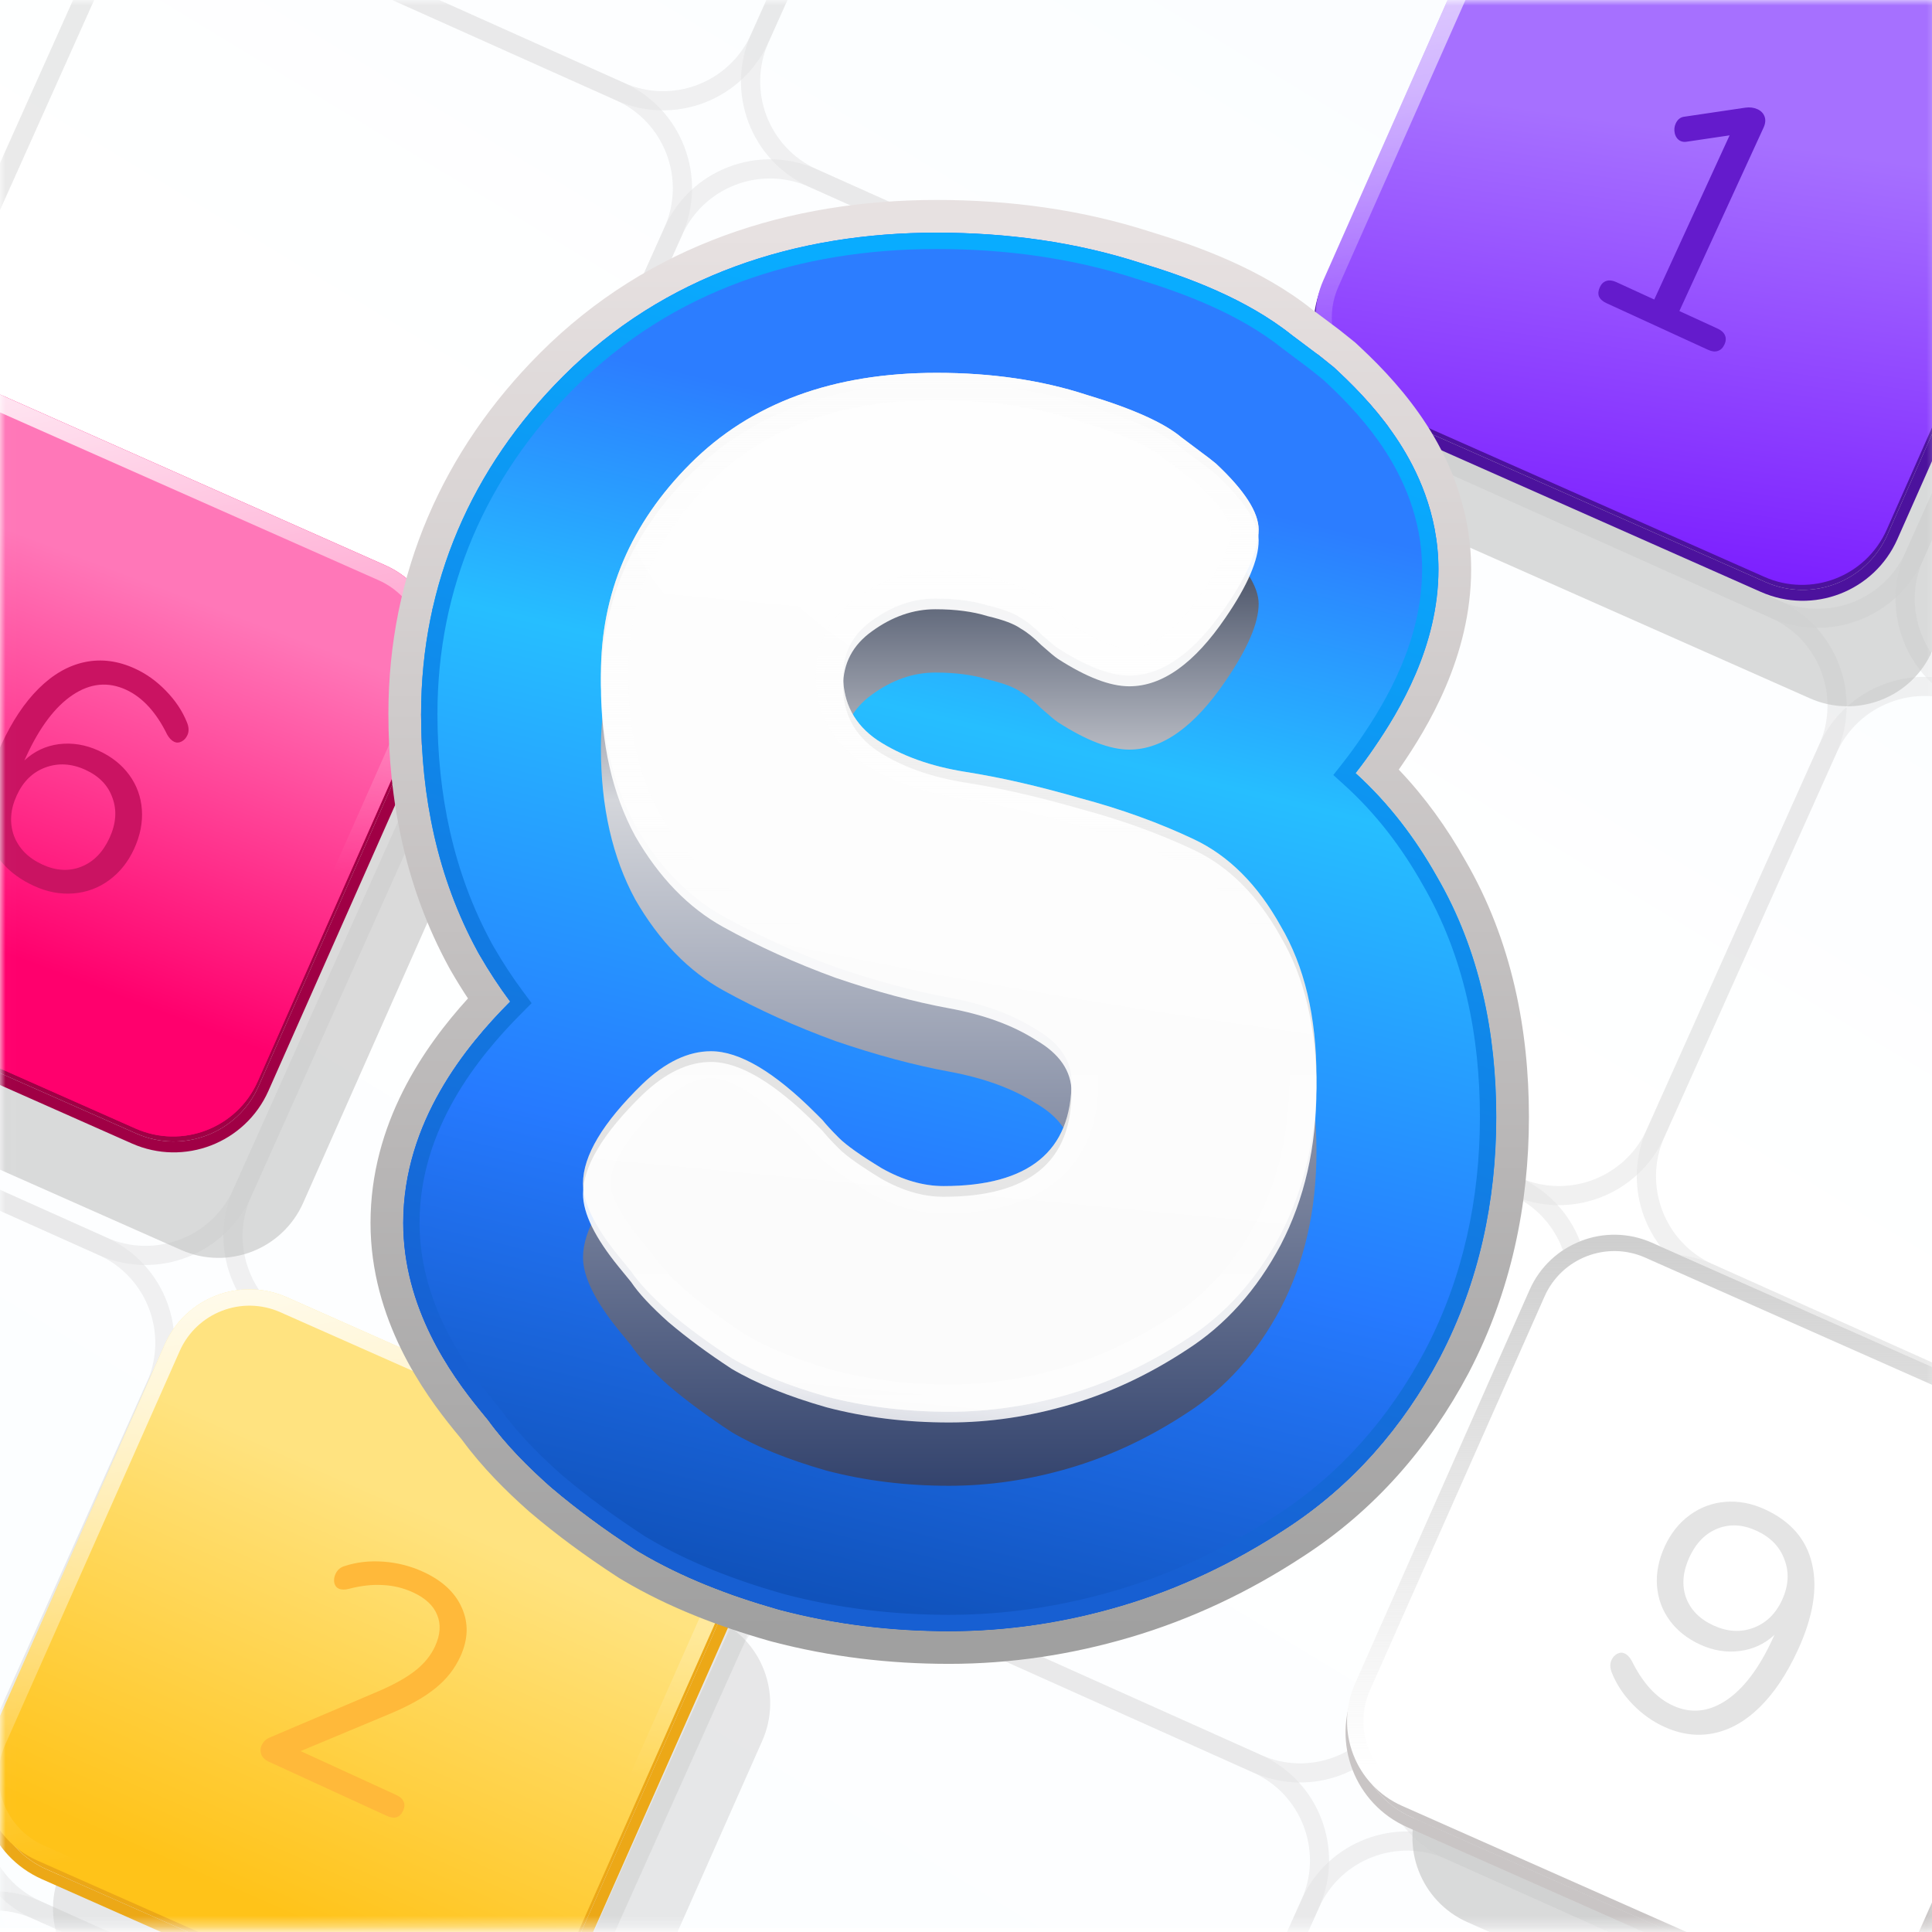
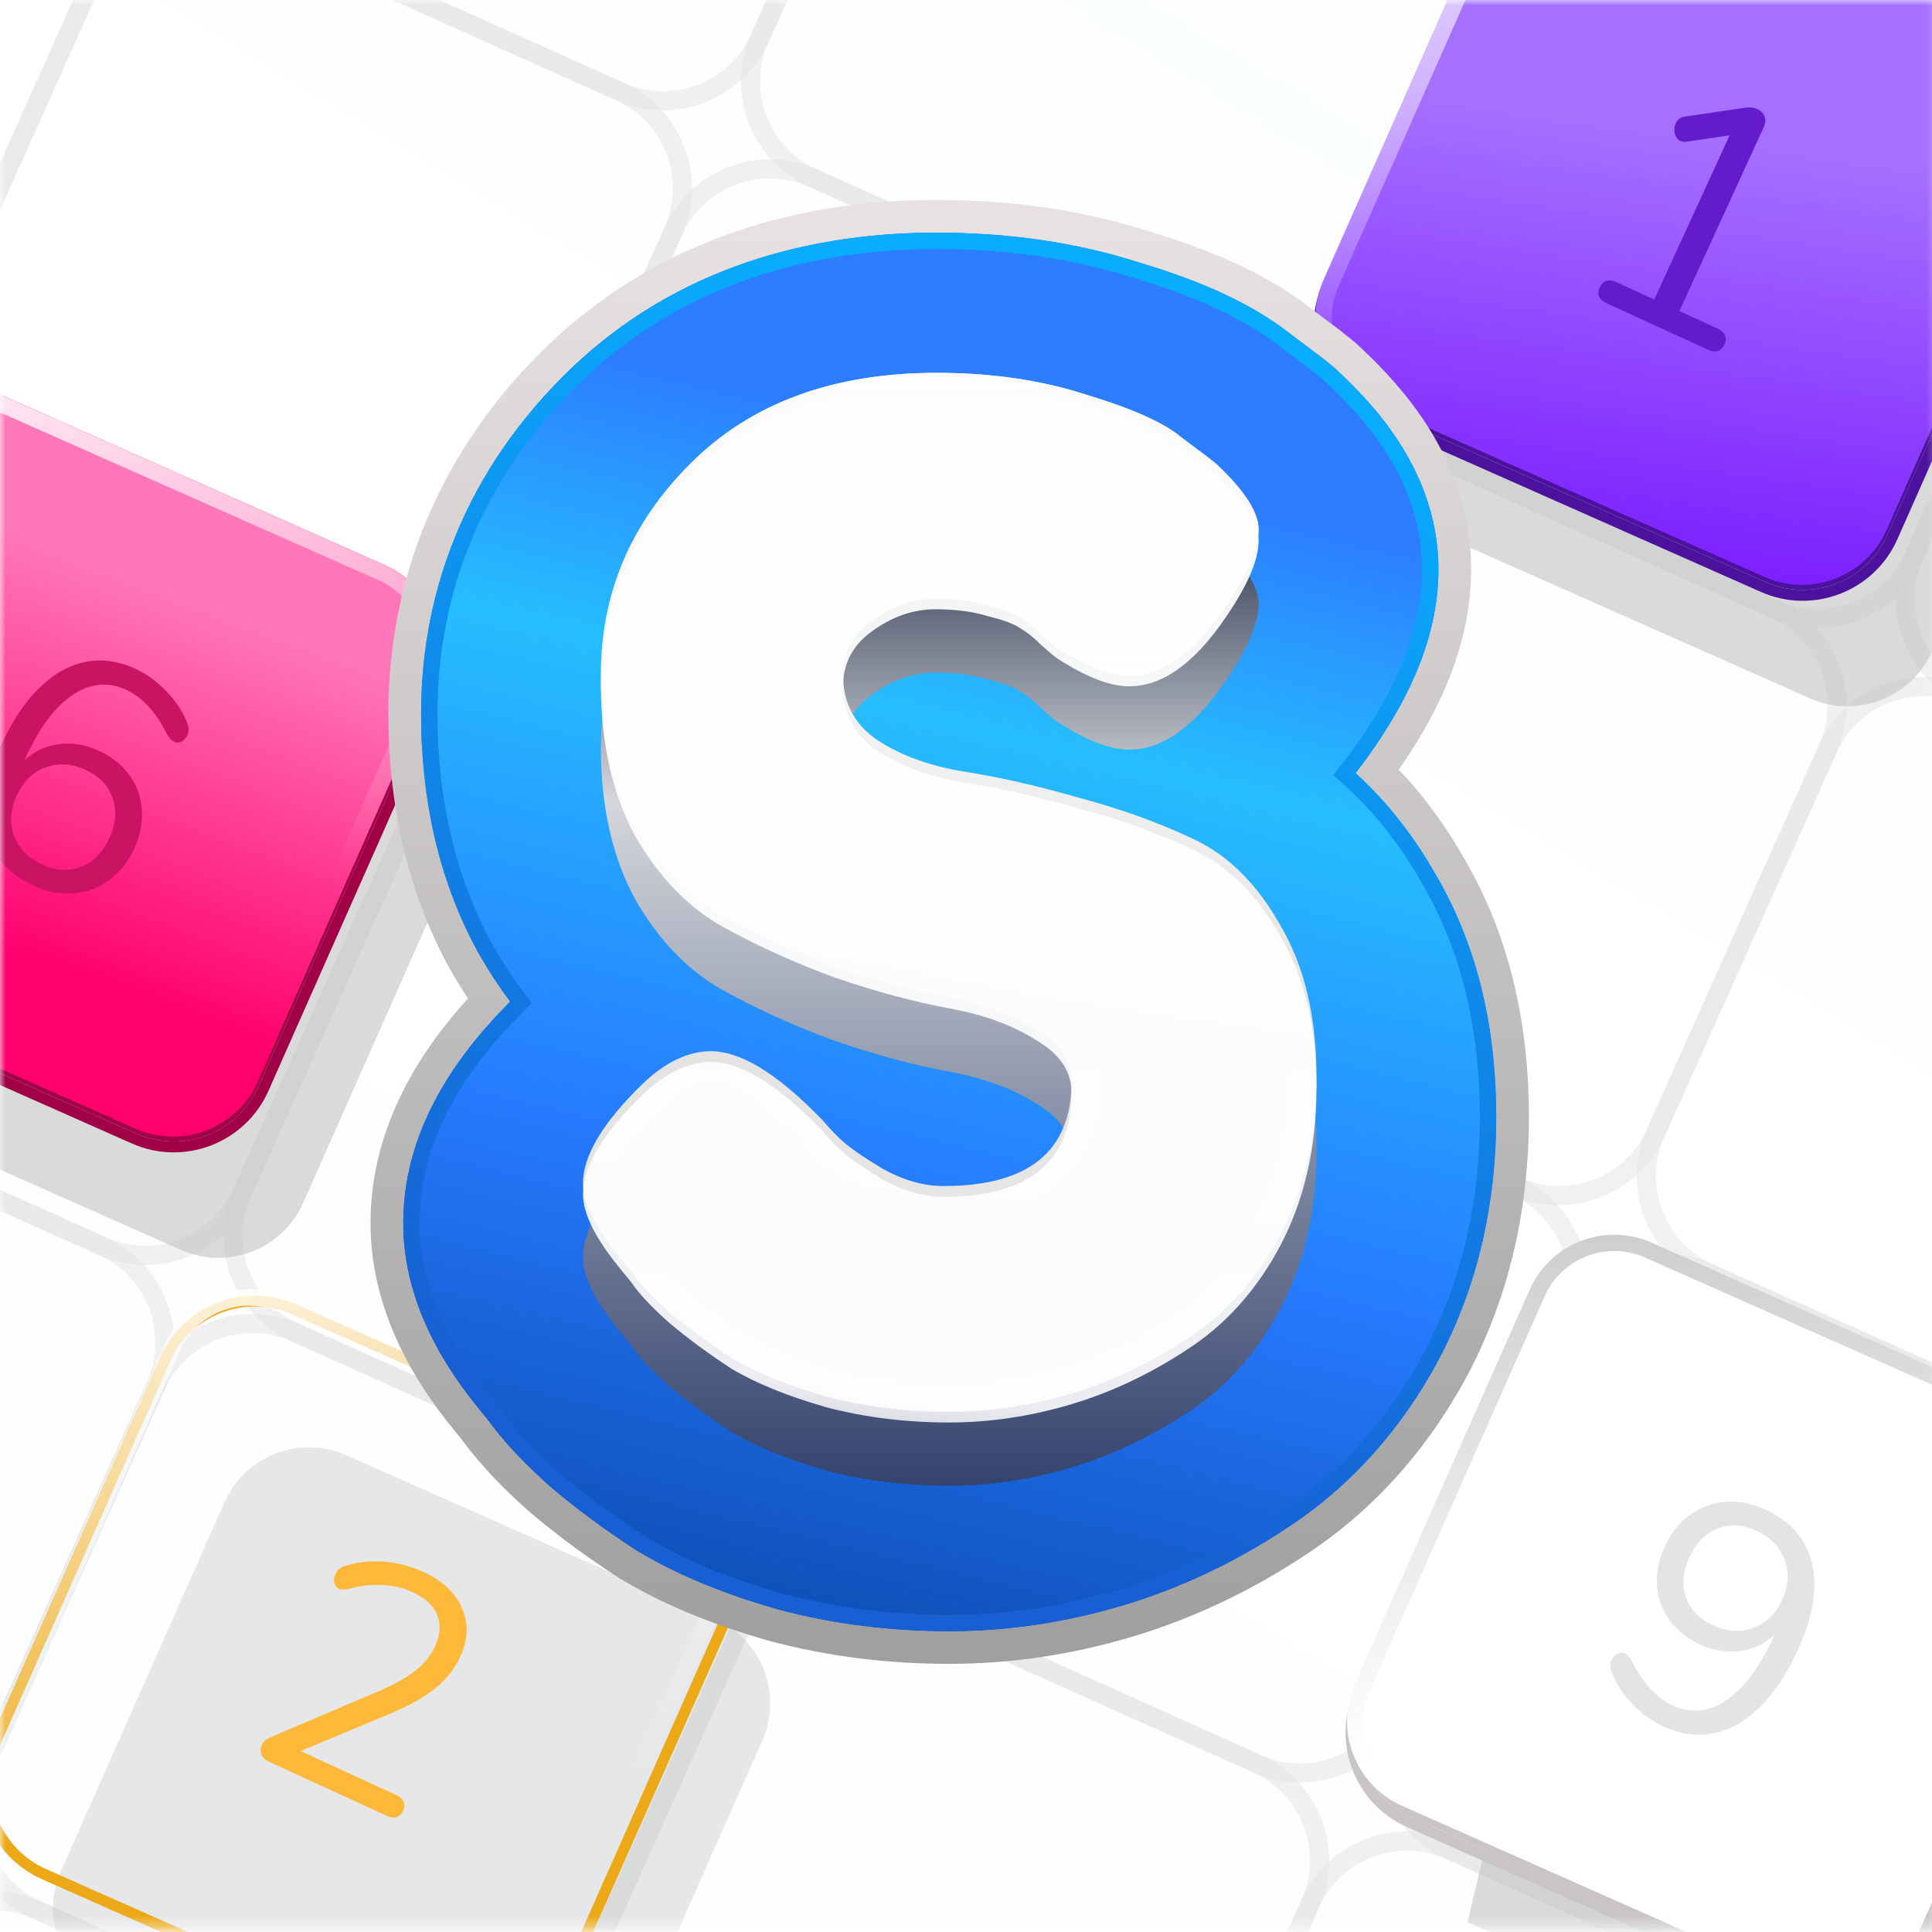
<svg xmlns="http://www.w3.org/2000/svg" width="180" height="180" viewBox="0 0 180 180" fill="none">
  <g clip-path="url(#clip0_111_1103)">
    <rect width="180" height="180" fill="white" />
    <rect x="0.01" width="180.7" height="179.65" fill="url(#paint0_linear_111_1103)" />
    <mask id="mask0_111_1103" style="mask-type:alpha" maskUnits="userSpaceOnUse" x="0" y="0" width="181" height="180">
      <path d="M180.71 179.65H0.01V151.354V27.281V0H180.71V27.281V151.354V179.65Z" fill="#008C62" />
    </mask>
    <g mask="url(#mask0_111_1103)">
      <g opacity="0.5">
        <path opacity="0.5" d="M189.069 3.773L153.285 -12.264C147.873 -14.691 145.441 -21.068 147.869 -26.48L163.906 -62.264C166.333 -67.676 172.71 -70.108 178.125 -67.684L213.909 -51.647C219.321 -49.219 221.753 -42.843 219.325 -37.431L203.288 -1.647C200.86 3.765 194.484 6.197 189.069 3.773ZM177.396 -66.055C172.882 -68.079 167.565 -66.051 165.541 -61.537L149.504 -25.753C147.48 -21.239 149.506 -15.918 154.02 -13.894L189.804 2.143C194.318 4.167 199.635 2.139 201.659 -2.375L217.696 -38.159C219.72 -42.673 217.694 -47.994 213.18 -50.018L177.396 -66.055Z" fill="#C8C8C8" />
        <path opacity="0.5" d="M57.386 9.34L21.602 -6.697C16.19 -9.125 13.758 -15.502 16.186 -20.913L32.223 -56.697C34.651 -62.109 41.027 -64.541 46.442 -62.118L82.226 -46.081C87.638 -43.653 90.07 -37.276 87.642 -31.864L71.605 3.92C69.175 9.336 62.798 11.768 57.386 9.34ZM45.711 -60.485C41.197 -62.509 35.88 -60.481 33.856 -55.966L17.819 -20.182C15.795 -15.668 17.82 -10.347 22.335 -8.323L58.119 7.714C62.633 9.738 67.95 7.709 69.974 3.195L86.011 -32.589C88.035 -37.103 86.009 -42.424 81.495 -44.448L45.711 -60.485Z" fill="#C8C8C8" />
        <path opacity="0.5" d="M111.175 33.449L75.391 17.412C69.979 14.984 67.547 8.607 69.975 3.195L86.012 -32.589C88.44 -38.001 94.816 -40.433 100.231 -38.009L136.015 -21.972C141.427 -19.544 143.859 -13.168 141.431 -7.756L125.394 28.028C122.964 33.444 116.587 35.876 111.175 33.449ZM99.5 -36.376C94.986 -38.4 89.669 -36.372 87.645 -31.858L71.608 3.926C69.584 8.441 71.609 13.761 76.124 15.786L111.908 31.823C116.422 33.847 121.739 31.818 123.763 27.304L139.8 -8.48C141.824 -12.994 139.798 -18.315 135.284 -20.339L99.5 -36.376Z" fill="#C8C8C8" />
        <path opacity="0.5" d="M164.959 57.554L129.176 41.517C123.764 39.089 121.332 32.713 123.759 27.301L139.796 -8.483C142.224 -13.895 148.601 -16.327 154.015 -13.904L189.799 2.133C195.211 4.561 197.643 10.938 195.216 16.35L179.179 52.134C176.752 57.552 170.375 59.984 164.959 57.554ZM153.288 -12.268C148.774 -14.292 143.457 -12.264 141.433 -7.75L125.396 28.034C123.372 32.549 125.398 37.87 129.912 39.894L165.696 55.931C170.21 57.955 175.527 55.926 177.551 51.412L193.588 15.628C195.612 11.114 193.586 5.793 189.072 3.769L153.288 -12.268Z" fill="#C8C8C8" />
        <path opacity="0.5" d="M218.744 81.666L182.96 65.629C177.548 63.202 175.116 56.825 177.543 51.413L193.58 15.629C196.008 10.217 202.385 7.785 207.8 10.209L243.583 26.246C248.995 28.674 251.427 35.05 249 40.462L232.963 76.246C230.539 81.661 224.158 84.09 218.744 81.666ZM207.071 11.838C202.557 9.814 197.24 11.842 195.216 16.356L179.179 52.14C177.155 56.654 179.181 61.975 183.695 63.999L219.479 80.036C223.993 82.061 229.31 80.032 231.334 75.518L247.371 39.734C249.395 35.22 247.369 29.899 242.855 27.875L207.071 11.838Z" fill="#C8C8C8" />
        <path opacity="0.5" fill-rule="evenodd" clip-rule="evenodd" d="M-56.292 22.982L-20.509 39.019C-15.097 41.447 -8.716 39.017 -6.289 33.599L9.748 -2.185C12.175 -7.597 9.743 -13.974 4.331 -16.402L-31.453 -32.439C-35.476 -34.24 -40.03 -33.36 -43.101 -30.569C-43.059 -34.719 -45.435 -38.706 -49.458 -40.511L-85.242 -56.548C-90.656 -58.971 -97.033 -56.539 -99.461 -51.127L-115.498 -15.344C-117.926 -9.931 -115.494 -3.555 -110.082 -1.127L-74.298 14.91C-70.277 16.714 -65.721 15.836 -62.65 13.044C-62.691 17.193 -60.314 21.178 -56.292 22.982ZM-44.039 -26.287C-42.015 -30.802 -36.698 -32.83 -32.184 -30.806L3.6 -14.769C8.114 -12.745 10.14 -7.424 8.116 -2.91L-7.921 32.874C-9.945 37.388 -15.262 39.417 -19.776 37.393L-55.56 21.356C-60.074 19.332 -62.1 14.011 -60.076 9.497L-44.039 -26.287ZM-97.828 -50.396C-95.804 -54.91 -90.487 -56.939 -85.973 -54.915L-50.189 -38.878C-45.675 -36.854 -43.649 -31.533 -45.673 -27.019L-61.71 8.765C-63.734 13.279 -69.051 15.308 -73.565 13.284L-109.349 -2.753C-113.863 -4.777 -115.889 -10.098 -113.865 -14.612L-97.828 -50.396Z" fill="#C8C8C8" />
        <path opacity="0.5" d="M33.278 63.128L-2.506 47.091C-7.918 44.663 -10.35 38.286 -7.922 32.874L8.115 -2.91C10.542 -8.322 16.919 -10.754 22.334 -8.33L58.118 7.707C63.53 10.135 65.962 16.512 63.534 21.923L47.497 57.707C45.066 63.123 38.69 65.555 33.278 63.128ZM21.603 -6.697C17.088 -8.721 11.771 -6.693 9.747 -2.179L-6.29 33.605C-8.314 38.12 -6.288 43.441 -1.774 45.465L34.01 61.502C38.524 63.526 43.841 61.497 45.865 56.983L61.902 21.199C63.926 16.685 61.901 11.364 57.386 9.34L21.603 -6.697Z" fill="#C8C8C8" />
        <path opacity="0.5" d="M87.067 87.237L51.283 71.2C45.871 68.772 43.439 62.395 45.867 56.983L61.904 21.199C64.331 15.787 70.708 13.355 76.123 15.779L111.907 31.816C117.319 34.244 119.751 40.62 117.323 46.032L101.286 81.816C98.856 87.232 92.479 89.664 87.067 87.237ZM75.392 17.412C70.877 15.388 65.561 17.416 63.536 21.93L47.499 57.714C45.475 62.228 47.501 67.549 52.015 69.573L87.799 85.611C92.314 87.635 97.63 85.606 99.654 81.092L115.691 45.308C117.716 40.794 115.69 35.473 111.176 33.449L75.392 17.412Z" fill="#C8C8C8" />
        <path opacity="0.5" d="M140.851 111.342L105.067 95.305C99.655 92.877 97.223 86.5 99.651 81.088L115.688 45.304C118.116 39.892 124.492 37.461 129.907 39.884L165.691 55.921C171.103 58.349 173.535 64.726 171.107 70.138L155.07 105.922C152.644 111.34 146.263 113.77 140.851 111.342ZM129.18 41.52C124.666 39.496 119.349 41.524 117.325 46.038L101.288 81.822C99.263 86.336 101.289 91.657 105.803 93.681L141.587 109.718C146.102 111.742 151.419 109.714 153.443 105.2L169.48 69.416C171.504 64.902 169.478 59.581 164.964 57.557L129.18 41.52Z" fill="#C8C8C8" />
        <path opacity="0.5" d="M194.635 135.454L158.851 119.417C153.439 116.99 151.007 110.613 153.435 105.201L169.472 69.417C171.9 64.005 178.276 61.573 183.691 63.997L219.475 80.034C224.887 82.462 227.319 88.838 224.891 94.25L208.854 130.034C206.431 135.449 200.05 137.878 194.635 135.454ZM182.963 65.626C178.449 63.602 173.132 65.63 171.108 70.144L155.07 105.928C153.046 110.442 155.072 115.763 159.586 117.787L195.37 133.824C199.885 135.848 205.201 133.82 207.226 129.306L223.263 93.522C225.287 89.008 223.261 83.687 218.747 81.663L182.963 65.626Z" fill="#C8C8C8" />
        <path opacity="0.5" d="M9.169 116.916L-26.615 100.878C-32.027 98.451 -34.459 92.074 -32.032 86.662L-15.995 50.878C-13.567 45.466 -7.19 43.034 -1.776 45.458L34.008 61.495C39.42 63.923 41.852 70.299 39.425 75.711L23.387 111.495C20.957 116.911 14.581 119.343 9.169 116.916ZM-2.507 47.091C-7.021 45.067 -12.338 47.095 -14.362 51.609L-30.399 87.393C-32.423 91.907 -30.397 97.228 -25.883 99.252L9.901 115.289C14.415 117.313 19.732 115.285 21.756 110.771L37.793 74.987C39.817 70.473 37.791 65.152 33.277 63.128L-2.507 47.091Z" fill="#C8C8C8" />
        <path opacity="0.5" d="M62.953 141.021L27.169 124.984C21.757 122.556 19.325 116.179 21.752 110.767L37.789 74.983C40.217 69.571 46.594 67.139 52.008 69.563L87.792 85.6C93.204 88.028 95.636 94.404 93.209 99.817L77.172 135.6C74.745 141.019 68.369 143.451 62.953 141.021ZM51.281 71.199C46.767 69.175 41.45 71.203 39.426 75.717L23.389 111.501C21.365 116.015 23.391 121.336 27.905 123.36L63.689 139.397C68.203 141.421 73.52 139.393 75.544 134.879L91.581 99.095C93.605 94.581 91.579 89.26 87.065 87.236L51.281 71.199Z" fill="#C8C8C8" />
        <path opacity="0.5" d="M116.742 165.13L80.958 149.093C75.546 146.665 73.114 140.288 75.541 134.876L91.579 99.092C94.006 93.68 100.383 91.248 105.798 93.672L141.581 109.709C146.993 112.137 149.426 118.513 146.998 123.925L130.961 159.709C128.534 165.128 122.154 167.557 116.742 165.13ZM105.066 95.305C100.552 93.281 95.235 95.309 93.211 99.823L77.174 135.607C75.15 140.122 77.176 145.442 81.69 147.467L117.474 163.504C121.988 165.528 127.305 163.499 129.329 158.985L145.366 123.201C147.39 118.687 145.365 113.366 140.85 111.342L105.066 95.305Z" fill="#C8C8C8" />
        <path opacity="0.5" d="M170.526 189.242L134.742 173.205C129.33 170.777 126.898 164.401 129.326 158.989L145.363 123.205C147.79 117.793 154.167 115.361 159.582 117.785L195.366 133.822C200.778 136.249 203.21 142.626 200.782 148.038L184.745 183.822C182.321 189.237 175.941 191.666 170.526 189.242ZM158.853 119.413C154.339 117.389 149.022 119.418 146.998 123.932L130.961 159.716C128.937 164.23 130.963 169.551 135.477 171.575L171.261 187.612C175.775 189.636 181.092 187.608 183.116 183.094L199.153 147.31C201.177 142.795 199.152 137.474 194.637 135.45L158.853 119.413Z" fill="#C8C8C8" />
        <path opacity="0.5" d="M224.315 213.351L188.531 197.314C183.119 194.886 180.687 188.51 183.115 183.098L199.152 147.314C201.579 141.902 207.956 139.47 213.371 141.893L249.155 157.931C254.567 160.358 256.999 166.735 254.571 172.147L238.534 207.931C236.106 213.343 229.73 215.775 224.315 213.351ZM212.642 143.522C208.128 141.498 202.811 143.527 200.787 148.041L184.75 183.825C182.726 188.339 184.752 193.66 189.266 195.684L225.05 211.721C229.564 213.745 234.881 211.717 236.905 207.202L252.942 171.418C254.966 166.904 252.941 161.583 248.426 159.559L212.642 143.522Z" fill="#C8C8C8" />
        <path opacity="0.5" d="M-0.724 165.287L15.317 129.506C15.939 128.118 16.241 126.663 16.25 125.228C16.282 122.509 15.276 119.864 13.443 117.852C12.481 116.795 11.289 115.911 9.897 115.287L-25.88 99.248C-27.272 98.624 -28.727 98.322 -30.163 98.306C-32.881 98.28 -35.526 99.287 -37.535 101.116C-38.595 102.082 -39.479 103.274 -40.101 104.662L-56.142 140.443C-56.766 141.835 -57.068 143.29 -57.081 144.722C-57.111 147.437 -56.105 150.082 -54.272 152.094C-53.308 153.158 -52.116 154.041 -50.724 154.666L-14.947 170.704C-13.555 171.329 -12.1 171.631 -10.665 171.64L-10.662 171.643C-7.943 171.668 -5.303 170.659 -3.293 168.83C-2.229 167.867 -1.346 166.675 -0.724 165.287ZM-14.212 169.074L-49.993 153.033C-54.507 151.009 -56.536 145.692 -54.509 141.174L-38.471 105.397C-36.444 100.879 -31.13 98.854 -26.615 100.878L9.169 116.915C13.683 118.939 15.709 124.26 13.684 128.775L-2.357 164.556C-4.378 169.066 -9.698 171.098 -14.212 169.074Z" fill="#C8C8C8" />
        <path opacity="0.5" d="M53.068 189.391L69.107 153.613C69.731 152.222 70.033 150.766 70.046 149.335C70.079 146.615 69.066 143.972 67.233 141.96C66.273 140.898 65.081 140.015 63.689 139.39L27.912 123.352C26.52 122.727 25.065 122.425 23.631 122.416C20.911 122.384 18.267 123.39 16.255 125.223C15.194 126.19 14.311 127.382 13.689 128.77L-2.352 164.551C-2.974 165.939 -3.276 167.394 -3.289 168.825C-3.321 171.545 -2.312 174.185 -0.483 176.195L-0.479 176.197C-0.371 176.312 -0.262 176.433 -0.148 176.546C0.061 176.758 0.28 176.966 0.506 177.154C1.262 177.799 2.115 178.346 3.064 178.767L38.842 194.805C40.233 195.43 41.688 195.732 43.12 195.745C45.836 195.775 48.483 194.764 50.492 192.935C51.56 191.974 52.44 190.78 53.068 189.391ZM39.581 193.178L3.799 177.137C-0.715 175.113 -2.743 169.796 -0.719 165.282L15.322 129.501C17.346 124.986 22.663 122.958 27.177 124.982L62.958 141.023C67.472 143.047 69.501 148.364 67.474 152.882L51.436 188.659C49.409 193.178 44.091 195.199 39.581 193.178Z" fill="#C8C8C8" />
        <path opacity="0.5" d="M80.959 149.093C79.571 148.471 78.379 147.588 77.415 146.523C74.699 146.494 72.055 147.5 70.046 149.329C70.046 149.329 70.042 149.326 70.043 149.333C70.03 150.765 69.728 152.22 69.103 153.612C71.13 149.093 76.448 147.072 80.959 149.093ZM106.85 213.502L122.888 177.724C123.513 176.332 123.815 174.877 123.824 173.443C123.856 170.723 122.85 168.079 121.017 166.067C120.051 165.006 118.863 164.126 117.471 163.501L81.694 147.463C80.302 146.838 78.847 146.536 77.415 146.523C74.699 146.494 72.055 147.5 70.046 149.329C70.046 149.329 70.042 149.326 70.043 149.333C68.975 150.294 68.091 151.486 67.471 152.881L51.432 188.658C50.808 190.05 50.506 191.505 50.493 192.936C50.463 195.652 51.469 198.296 53.302 200.308C53.793 200.858 54.352 201.35 54.963 201.79C54.964 201.797 54.971 201.796 54.979 201.801C55.13 201.911 55.292 202.015 55.457 202.122C55.663 202.262 55.888 202.393 56.118 202.515C56.217 202.565 56.31 202.617 56.409 202.667C56.557 202.739 56.702 202.809 56.852 202.877L92.63 218.915C94.022 219.54 95.477 219.842 96.911 219.851L96.915 219.853C99.631 219.883 102.274 218.87 104.28 217.045C105.342 216.085 106.225 214.893 106.85 213.502ZM93.366 217.292L57.585 201.251C53.071 199.227 51.042 193.91 53.069 189.392L69.107 153.614C71.134 149.096 76.448 147.072 80.962 149.096L116.744 165.137C121.258 167.161 123.286 172.478 121.262 176.992L105.221 212.773C103.2 217.283 97.876 219.313 93.366 217.292Z" fill="#C8C8C8" />
        <path opacity="0.5" d="M134.744 173.201C133.357 172.579 132.165 171.696 131.198 170.636C128.479 170.603 125.834 171.61 123.822 173.443C123.813 174.877 123.511 176.332 122.886 177.724C124.913 173.206 130.23 171.177 134.744 173.201ZM160.636 237.61L176.677 201.829C177.302 200.437 177.604 198.982 177.617 197.55C177.646 194.834 176.64 192.19 174.807 190.178C173.843 189.114 172.651 188.23 171.259 187.606L135.478 171.565C134.09 170.943 132.635 170.641 131.201 170.632C128.481 170.599 125.837 171.606 123.825 173.439C122.764 174.405 121.881 175.597 121.259 176.985L105.218 212.766C104.593 214.158 104.292 215.613 104.279 217.045C104.249 219.76 105.255 222.405 107.088 224.417C107.579 224.966 108.137 225.458 108.749 225.899C108.75 225.905 108.757 225.904 108.765 225.909C108.916 226.019 109.078 226.123 109.243 226.23C109.449 226.371 109.674 226.501 109.904 226.623C110.003 226.673 110.096 226.725 110.195 226.775C110.343 226.848 110.487 226.917 110.638 226.985L146.418 243.019C147.81 243.644 149.265 243.946 150.697 243.959C153.417 243.991 156.06 242.978 158.069 241.149C159.131 240.19 160.014 238.998 160.636 237.61ZM147.151 241.393L111.367 225.356C106.853 223.332 104.824 218.015 106.851 213.497L122.889 177.72C124.916 173.202 130.237 171.176 134.747 173.197L170.528 189.238C175.043 191.262 177.071 196.579 175.044 201.097L159.006 236.875C156.983 241.396 151.665 243.417 147.151 241.393Z" fill="#C8C8C8" />
        <path opacity="0.5" d="M-24.832 219.068L-8.794 183.291C-8.17 181.899 -7.868 180.444 -7.852 179.009C-7.826 176.29 -8.829 173.649 -10.658 171.639L-10.662 171.637C-11.628 170.576 -12.82 169.693 -14.208 169.071L-49.989 153.03C-51.381 152.405 -52.836 152.103 -54.268 152.09C-56.983 152.061 -59.628 153.067 -61.64 154.9C-62.704 155.864 -63.587 157.056 -64.212 158.447L-80.25 194.225C-80.328 194.398 -80.402 194.574 -80.469 194.749C-80.526 194.884 -80.57 195.017 -80.617 195.153C-80.621 195.168 -80.623 195.179 -80.631 195.191C-80.658 195.265 -80.682 195.342 -80.703 195.415C-80.708 195.423 -80.709 195.433 -80.711 195.444C-80.733 195.51 -80.749 195.569 -80.769 195.631C-80.773 195.645 -80.777 195.66 -80.781 195.675C-80.808 195.773 -80.841 195.872 -80.86 195.969C-80.863 195.99 -80.874 196.006 -80.877 196.028C-80.881 196.042 -80.881 196.059 -80.889 196.071C-80.921 196.195 -80.953 196.318 -80.975 196.443C-81.035 196.744 -81.086 197.041 -81.123 197.341C-81.141 197.445 -81.145 197.552 -81.153 197.657C-81.17 197.785 -81.178 197.907 -81.182 198.032C-81.182 198.05 -81.189 198.068 -81.185 198.088C-81.197 198.208 -81.199 198.329 -81.204 198.447C-81.2 198.467 -81.204 198.482 -81.205 198.499C-81.23 201.217 -80.224 203.862 -78.395 205.871L-78.391 205.874C-77.427 206.938 -76.235 207.822 -74.847 208.444L-39.066 224.485C-38.964 224.531 -38.859 224.573 -38.759 224.613C-38.689 224.638 -38.621 224.666 -38.551 224.691C-38.543 224.696 -38.531 224.705 -38.52 224.706C-38.467 224.731 -38.42 224.746 -38.365 224.76C-38.276 224.791 -38.186 224.829 -38.095 224.857C-38.084 224.859 -38.076 224.864 -38.066 224.865C-38.017 224.887 -37.966 224.898 -37.916 224.91C-37.808 224.948 -37.702 224.98 -37.59 225.01C-37.527 225.03 -37.469 225.046 -37.404 225.062C-37.251 225.102 -37.099 225.142 -36.944 225.172C-36.771 225.215 -36.589 225.246 -36.411 225.275C-36.233 225.303 -36.045 225.327 -35.866 225.344C-35.831 225.345 -35.802 225.353 -35.767 225.354C-35.647 225.372 -35.531 225.381 -35.406 225.385C-35.378 225.387 -35.357 225.39 -35.329 225.392C-35.322 225.39 -35.319 225.386 -35.316 225.389C-35.137 225.4 -34.958 225.401 -34.781 225.406L-34.777 225.408C-32.061 225.438 -29.418 224.425 -27.411 222.6C-26.337 221.655 -25.453 220.463 -24.832 219.068ZM-38.316 222.859L-74.098 206.818C-78.612 204.794 -80.64 199.477 -78.614 194.958L-62.575 159.181C-60.549 154.663 -55.234 152.639 -50.716 154.665L-14.939 170.704C-10.421 172.73 -8.396 178.045 -10.42 182.559L-26.461 218.34C-28.481 222.857 -33.806 224.88 -38.316 222.859Z" fill="#C8C8C8" />
-         <path opacity="0.5" d="M-38.316 222.858L-74.097 206.817C-78.611 204.793 -80.639 199.476 -78.613 194.958L-62.574 159.181C-60.548 154.663 -55.233 152.638 -50.715 154.665L-14.938 170.703C-10.42 172.73 -8.395 178.044 -10.419 182.558L-26.46 218.34C-28.48 222.857 -33.805 224.88 -38.316 222.858Z" fill="white" />
        <path opacity="0.5" d="M3.066 178.771C2.113 178.347 1.258 177.804 0.508 177.158C0.278 176.967 0.064 176.762 -0.146 176.55C-0.26 176.437 -0.372 176.32 -0.477 176.202L-0.481 176.199C-3.198 176.18 -5.84 177.182 -7.849 179.011C-7.862 180.443 -8.167 181.902 -8.792 183.294C-6.772 178.777 -1.452 176.744 3.066 178.771ZM28.951 243.181L44.992 207.4C45.617 206.008 45.919 204.553 45.932 203.121C45.964 200.402 44.951 197.758 43.122 195.749C42.158 194.685 40.966 193.801 39.578 193.179L3.797 177.138C2.406 176.514 0.95 176.212 -0.481 176.199L-0.485 176.196C-3.202 176.177 -5.844 177.179 -7.853 179.009C-8.918 179.972 -9.801 181.164 -10.426 182.556L-26.467 218.337C-27.091 219.729 -27.393 221.184 -27.406 222.616C-27.432 225.334 -26.426 227.978 -24.597 229.988C-23.633 231.052 -22.441 231.936 -21.049 232.56L14.735 248.597C16.123 249.219 17.578 249.521 19.009 249.534L19.013 249.537C21.736 249.565 24.376 248.556 26.383 246.731C26.385 246.727 26.385 246.727 26.385 246.727C27.446 245.761 28.329 244.569 28.951 243.181ZM15.466 246.964L-20.318 230.927C-24.832 228.903 -26.861 223.586 -24.834 219.068L-8.796 183.291C-6.769 178.773 -1.448 176.747 3.066 178.771L38.843 194.809C43.362 196.836 45.386 202.15 43.359 206.669L27.321 242.446C25.294 246.964 19.98 248.989 15.466 246.964ZM3.066 178.771C2.113 178.347 1.258 177.804 0.508 177.158C0.281 176.963 0.064 176.762 -0.146 176.55C-0.258 176.433 -0.369 176.316 -0.477 176.202L-0.481 176.199C-3.198 176.18 -5.84 177.182 -7.849 179.011C-7.862 180.443 -8.167 181.902 -8.792 183.294C-6.772 178.777 -1.452 176.744 3.066 178.771Z" fill="#C8C8C8" />
        <path opacity="0.5" d="M15.468 246.965L-20.316 230.927C-24.831 228.903 -26.859 223.587 -24.832 219.068L-8.794 183.291C-6.767 178.773 -1.446 176.747 3.068 178.771L38.845 194.81C43.363 196.836 45.388 202.15 43.361 206.669L27.323 242.446C25.296 246.964 19.982 248.989 15.468 246.965Z" fill="white" />
      </g>
      <g filter="url(#filter0_f_111_1103)">
-         <path d="M147.555 133.369C149.487 129.012 154.585 127.046 158.942 128.978L193.275 144.198C197.632 146.13 199.599 151.228 197.667 155.585L182.446 189.918C180.515 194.275 175.417 196.242 171.059 194.31L136.726 179.089C132.369 177.158 130.403 172.06 132.334 167.702L147.555 133.369Z" fill="#C1C1C1" fill-opacity="0.59" />
+         <path d="M147.555 133.369C149.487 129.012 154.585 127.046 158.942 128.978L193.275 144.198C197.632 146.13 199.599 151.228 197.667 155.585L182.446 189.918C180.515 194.275 175.417 196.242 171.059 194.31L136.726 179.089L147.555 133.369Z" fill="#C1C1C1" fill-opacity="0.59" />
      </g>
      <path d="M143.122 121.82C145.053 117.463 150.151 115.497 154.509 117.428L190.294 133.292C194.651 135.224 196.617 140.322 194.685 144.679L178.683 180.776C176.752 185.133 171.654 187.099 167.296 185.167L131.511 169.303C127.154 167.372 125.188 162.274 127.119 157.916L143.122 121.82Z" fill="#C9C5C5" />
      <path fill-rule="evenodd" clip-rule="evenodd" d="M154.919 116.499L190.704 132.364C195.574 134.522 197.772 140.22 195.613 145.09L179.611 181.186C177.452 186.056 171.754 188.254 166.884 186.095L131.099 170.231C126.229 168.072 124.032 162.374 126.19 157.504L142.193 121.408C144.351 116.538 150.049 114.34 154.919 116.499ZM154.508 117.428C150.151 115.496 145.052 117.462 143.121 121.819L127.119 157.916C125.187 162.273 127.153 167.371 131.511 169.303L167.295 185.167C171.653 187.098 176.751 185.132 178.683 180.775L194.685 144.679C196.616 140.321 194.65 135.223 190.293 133.292L154.508 117.428Z" fill="#C9C5C5" />
      <path d="M142.511 120.171C144.443 115.814 149.541 113.848 153.898 115.779L190.593 132.047C194.95 133.978 196.917 139.077 194.985 143.434L178.718 180.129C176.786 184.486 171.688 186.452 167.33 184.521L130.636 168.253C126.278 166.322 124.312 161.223 126.244 156.866L142.511 120.171Z" fill="white" />
      <path fill-rule="evenodd" clip-rule="evenodd" d="M189.976 133.438L153.281 117.17C149.693 115.579 145.494 117.199 143.903 120.787L127.636 157.482C126.045 161.07 127.665 165.269 131.253 166.859L167.948 183.127C171.536 184.718 175.735 183.098 177.325 179.51L193.593 142.815C195.184 139.227 193.564 135.028 189.976 133.438ZM153.898 115.778C149.541 113.846 144.443 115.813 142.511 120.17L126.244 156.865C124.312 161.222 126.278 166.32 130.636 168.252L167.331 184.519C171.688 186.451 176.786 184.485 178.718 180.127L194.985 143.432C196.917 139.075 194.95 133.977 190.593 132.045L153.898 115.778Z" fill="url(#paint1_linear_111_1103)" />
      <g filter="url(#filter1_i_111_1103)">
        <path d="M164.422 139.619C166.824 140.721 168.289 142.404 168.817 144.668C169.364 146.941 168.927 149.625 167.506 152.721C166.49 154.935 165.316 156.702 163.984 158.021C162.651 159.34 161.219 160.159 159.687 160.478C158.155 160.797 156.601 160.595 155.025 159.872C153.956 159.381 152.981 158.684 152.101 157.78C151.239 156.885 150.597 155.909 150.174 154.852C149.993 154.405 149.98 154.013 150.135 153.675C150.264 153.394 150.446 153.194 150.683 153.075C150.919 152.956 151.14 152.944 151.347 153.039C151.609 153.159 151.834 153.387 152.021 153.723C153.042 155.804 154.321 157.198 155.86 157.904C157.53 158.67 159.183 158.509 160.818 157.42C162.454 156.331 163.9 154.416 165.157 151.677L165.325 151.311C164.412 152.164 163.329 152.666 162.078 152.819C160.845 152.98 159.619 152.781 158.4 152.221C157.199 151.67 156.25 150.917 155.553 149.961C154.856 149.005 154.465 147.928 154.378 146.73C154.292 145.532 154.533 144.314 155.102 143.075C155.661 141.856 156.437 140.883 157.429 140.157C158.421 139.431 159.53 139.02 160.755 138.924C161.98 138.827 163.203 139.059 164.422 139.619ZM159.629 150.434C160.924 151.029 162.159 151.107 163.336 150.671C164.541 150.224 165.44 149.354 166.034 148.059C166.637 146.746 166.711 145.496 166.256 144.31C165.828 143.114 164.957 142.215 163.644 141.612C162.368 141.027 161.16 140.961 160.021 141.415C158.881 141.868 158.006 142.761 157.394 144.093C156.783 145.426 156.677 146.672 157.076 147.831C157.502 148.981 158.353 149.849 159.629 150.434Z" fill="#E4E4E4" />
      </g>
      <g filter="url(#filter2_f_111_1103)">
        <path d="M-6.642 55.512C-4.711 51.155 0.387 49.188 4.745 51.12L39.078 66.34C43.435 68.272 45.401 73.37 43.47 77.727L28.249 112.06C26.317 116.418 21.219 118.384 16.862 116.452L-17.471 101.232C-21.828 99.3 -23.794 94.202 -21.863 89.845L-6.642 55.512Z" fill="#C1C1C1" fill-opacity="0.6" />
      </g>
      <path d="M-11.701 42.387C-9.769 38.029 -4.671 36.063 -0.314 37.995L35.611 53.92C39.968 55.852 41.934 60.95 40.003 65.308L24.084 101.214C22.153 105.572 17.055 107.538 12.697 105.606L-23.227 89.68C-27.584 87.749 -29.55 82.651 -27.619 78.293L-11.701 42.387Z" fill="#A00045" />
      <path fill-rule="evenodd" clip-rule="evenodd" d="M0.097 37.067L36.021 52.993C40.891 55.152 43.089 60.85 40.93 65.72L25.012 101.626C22.853 106.496 17.155 108.694 12.285 106.535L-23.639 90.609C-28.509 88.45 -30.707 82.752 -28.548 77.882L-12.63 41.976C-10.471 37.106 -4.773 34.908 0.097 37.067ZM-0.315 37.995C-4.672 36.063 -9.77 38.03 -11.702 42.387L-27.62 78.294C-29.551 82.651 -27.585 87.749 -23.228 89.681L12.697 105.607C17.054 107.539 22.152 105.572 24.084 101.215L40.002 65.308C41.933 60.951 39.967 55.853 35.61 53.921L-0.315 37.995Z" fill="#A00045" />
      <path d="M-12.194 40.79C-10.262 36.433 -5.164 34.467 -0.807 36.398L35.888 52.666C40.245 54.597 42.212 59.696 40.28 64.053L24.012 100.748C22.081 105.105 16.983 107.071 12.625 105.14L-24.07 88.872C-28.427 86.94 -30.393 81.842 -28.461 77.485L-12.194 40.79Z" fill="#FF006E" />
      <path d="M-12.194 40.79C-10.262 36.433 -5.164 34.467 -0.807 36.398L35.888 52.666C40.245 54.597 42.212 59.696 40.28 64.053L24.012 100.748C22.081 105.105 16.983 107.071 12.625 105.14L-24.07 88.872C-28.427 86.94 -30.393 81.842 -28.461 77.485L-12.194 40.79Z" fill="url(#paint2_linear_111_1103)" />
      <path fill-rule="evenodd" clip-rule="evenodd" d="M35.271 54.058L-1.424 37.791C-5.012 36.2 -9.211 37.819 -10.802 41.407L-27.069 78.102C-28.66 81.691 -27.041 85.889 -23.452 87.48L13.243 103.747C16.831 105.338 21.029 103.719 22.62 100.13L38.888 63.436C40.478 59.847 38.859 55.649 35.271 54.058ZM-0.807 36.398C-5.164 34.467 -10.262 36.433 -12.194 40.79L-28.461 77.485C-30.393 81.842 -28.427 86.94 -24.07 88.872L12.625 105.14C16.983 107.071 22.081 105.105 24.012 100.748L40.28 64.053C42.212 59.696 40.245 54.597 35.888 52.666L-0.807 36.398Z" fill="url(#paint3_linear_111_1103)" />
      <g filter="url(#filter3_i_111_1103)">
        <path d="M9.197 68.941C10.397 69.492 11.346 70.245 12.043 71.201C12.74 72.157 13.132 73.234 13.218 74.432C13.304 75.63 13.063 76.848 12.495 78.087C11.935 79.306 11.159 80.279 10.168 81.005C9.176 81.731 8.067 82.142 6.842 82.238C5.616 82.335 4.394 82.103 3.174 81.543C0.773 80.441 -0.702 78.754 -1.249 76.481C-1.777 74.217 -1.331 71.537 0.09 68.441C1.106 66.227 2.28 64.46 3.613 63.141C4.945 61.822 6.377 61.003 7.909 60.684C9.441 60.365 10.995 60.567 12.572 61.29C13.641 61.781 14.606 62.474 15.468 63.369C16.348 64.273 16.999 65.253 17.423 66.311C17.604 66.757 17.617 67.149 17.462 67.487C17.333 67.769 17.15 67.969 16.914 68.087C16.678 68.206 16.456 68.218 16.25 68.123C15.987 68.003 15.762 67.775 15.576 67.439C14.555 65.358 13.275 63.964 11.737 63.258C10.067 62.492 8.414 62.653 6.778 63.742C5.143 64.832 3.696 66.746 2.439 69.485L2.271 69.851C3.185 68.998 4.258 68.491 5.49 68.33C6.742 68.177 7.977 68.381 9.197 68.941ZM3.953 79.55C5.229 80.135 6.436 80.201 7.576 79.747C8.716 79.294 9.591 78.401 10.202 77.069C10.814 75.736 10.906 74.496 10.48 73.346C10.081 72.186 9.243 71.313 7.968 70.728C6.673 70.133 5.423 70.06 4.219 70.507C3.042 70.943 2.156 71.808 1.562 73.103C0.959 74.416 0.872 75.671 1.3 76.867C1.755 78.053 2.639 78.947 3.953 79.55Z" fill="#CA1362" />
      </g>
      <g filter="url(#filter4_f_111_1103)">
        <path d="M20.902 139.981C22.833 135.624 27.931 133.657 32.289 135.589L66.622 150.809C70.979 152.741 72.945 157.839 71.014 162.196L55.793 196.529C53.861 200.887 48.763 202.853 44.406 200.921L10.073 185.701C5.716 183.769 3.749 178.671 5.681 174.314L20.902 139.981Z" fill="#C1C1C1" fill-opacity="0.37" />
      </g>
-       <path d="M15.843 126.854C17.775 122.497 22.873 120.531 27.23 122.462L63.155 138.388C67.512 140.32 69.478 145.418 67.546 149.775L51.628 185.682C49.697 190.039 44.599 192.006 40.241 190.074L4.317 174.148C-0.04 172.217 -2.007 167.118 -0.075 162.761L15.843 126.854Z" fill="#ECA817" />
      <path fill-rule="evenodd" clip-rule="evenodd" d="M27.641 121.536L63.565 137.462C68.435 139.621 70.633 145.319 68.474 150.189L52.556 186.095C50.397 190.965 44.699 193.163 39.829 191.004L3.905 175.078C-0.965 172.919 -3.163 167.221 -1.004 162.351L14.914 126.445C17.073 121.575 22.771 119.377 27.641 121.536ZM27.229 122.464C22.872 120.533 17.774 122.499 15.842 126.856L-0.076 162.763C-2.007 167.12 -0.041 172.218 4.316 174.15L40.24 190.076C44.598 192.008 49.696 190.041 51.627 185.684L67.546 149.777C69.477 145.42 67.511 140.322 63.154 138.39L27.229 122.464Z" fill="#ECA817" />
-       <path d="M15.35 125.259C17.282 120.902 22.38 118.936 26.737 120.867L63.432 137.135C67.789 139.066 69.756 144.165 67.824 148.522L51.556 185.217C49.625 189.574 44.527 191.54 40.169 189.609L3.474 173.341C-0.883 171.409 -2.849 166.311 -0.917 161.954L15.35 125.259Z" fill="url(#paint4_linear_111_1103)" />
      <path fill-rule="evenodd" clip-rule="evenodd" d="M62.815 138.526L26.12 122.258C22.532 120.667 18.333 122.287 16.742 125.875L0.475 162.57C-1.116 166.158 0.503 170.357 4.092 171.947L40.787 188.215C44.375 189.806 48.573 188.186 50.164 184.598L66.432 147.903C68.022 144.315 66.403 140.116 62.815 138.526ZM26.737 120.866C22.38 118.934 17.282 120.9 15.35 125.258L-0.917 161.953C-2.849 166.31 -0.883 171.408 3.474 173.34L40.169 189.607C44.527 191.539 49.625 189.572 51.556 185.215L67.824 148.52C69.756 144.163 67.789 139.065 63.432 137.133L26.737 120.866Z" fill="url(#paint5_linear_111_1103)" />
      <g filter="url(#filter5_i_111_1103)">
        <path d="M36.933 166.24C37.271 166.395 37.495 166.6 37.605 166.855C37.715 167.11 37.702 167.388 37.564 167.688C37.262 168.345 36.755 168.509 36.042 168.182L25.01 163.119C24.691 162.972 24.471 162.758 24.351 162.476C24.239 162.174 24.248 161.883 24.377 161.602C24.541 161.245 24.814 160.996 25.197 160.854L35.403 156.509C36.823 155.888 37.929 155.26 38.721 154.624C39.54 153.978 40.143 153.233 40.531 152.388C41.03 151.3 41.094 150.319 40.724 149.444C40.371 148.579 39.623 147.883 38.478 147.358C37.578 146.944 36.637 146.717 35.657 146.676C34.685 146.616 33.631 146.734 32.495 147.031C32.111 147.127 31.796 147.119 31.552 147.007C31.346 146.912 31.211 146.737 31.147 146.48C31.091 146.205 31.128 145.927 31.258 145.645C31.438 145.251 31.735 145.001 32.147 144.895C33.243 144.535 34.44 144.403 35.736 144.498C37.033 144.593 38.263 144.908 39.426 145.442C41.208 146.26 42.41 147.379 43.03 148.799C43.669 150.228 43.622 151.74 42.89 153.335C42.365 154.479 41.599 155.457 40.591 156.266C39.602 157.084 38.22 157.869 36.444 158.622L28.012 162.146L36.933 166.24Z" fill="#FFB93A" />
      </g>
      <g filter="url(#filter6_f_111_1103)">
        <path d="M145.123 4.121C147.055 -0.236 152.153 -2.202 156.51 -0.271L190.843 14.95C195.201 16.882 197.167 21.98 195.235 26.337L180.015 60.67C178.083 65.027 172.985 66.994 168.628 65.062L134.295 49.842C129.938 47.91 127.971 42.812 129.903 38.454L145.123 4.121Z" fill="#C1C1C1" fill-opacity="0.6" />
      </g>
      <path d="M140.062 -9.003C141.994 -13.36 147.092 -15.326 151.449 -13.395L187.373 2.531C191.731 4.463 193.697 9.561 191.765 13.918L175.847 49.825C173.915 54.182 168.817 56.149 164.46 54.217L128.536 38.291C124.179 36.36 122.212 31.261 124.144 26.904L140.062 -9.003Z" fill="#4C129D" />
      <path fill-rule="evenodd" clip-rule="evenodd" d="M151.86 -14.323L187.784 1.603C192.654 3.761 194.851 9.459 192.693 14.329L176.774 50.236C174.615 55.106 168.918 57.304 164.048 55.145L128.123 39.219C123.254 37.06 121.056 31.362 123.215 26.492L139.133 -9.415C141.292 -14.285 146.99 -16.482 151.86 -14.323ZM151.448 -13.395C147.091 -15.327 141.993 -13.361 140.061 -9.003L124.143 26.904C122.211 31.261 124.178 36.359 128.535 38.291L164.459 54.217C168.816 56.148 173.915 54.182 175.846 49.825L191.764 13.918C193.696 9.56 191.73 4.462 187.372 2.531L151.448 -13.395Z" fill="#4C129D" />
      <path d="M139.571 -10.6C141.502 -14.957 146.601 -16.924 150.958 -14.992L187.653 1.275C192.01 3.207 193.976 8.305 192.045 12.662L175.777 49.357C173.845 53.715 168.747 55.681 164.39 53.749L127.695 37.482C123.338 35.55 121.372 30.452 123.303 26.095L139.571 -10.6Z" fill="url(#paint6_linear_111_1103)" />
      <path fill-rule="evenodd" clip-rule="evenodd" d="M187.034 2.667L150.339 -13.6C146.75 -15.191 142.552 -13.572 140.961 -9.983L124.694 26.712C123.103 30.3 124.722 34.498 128.31 36.089L165.005 52.357C168.594 53.947 172.792 52.328 174.383 48.74L190.65 12.045C192.241 8.457 190.622 4.258 187.034 2.667ZM150.956 -14.992C146.599 -16.924 141.5 -14.958 139.569 -10.601L123.301 26.094C121.37 30.452 123.336 35.55 127.693 37.481L164.388 53.749C168.745 55.681 173.844 53.714 175.775 49.357L192.043 12.662C193.974 8.305 192.008 3.207 187.651 1.275L150.956 -14.992Z" fill="url(#paint7_linear_111_1103)" />
    </g>
    <g filter="url(#filter7_d_111_1103)">
      <path d="M44.668 135.32L44.65 135.298C41.993 132.028 37.566 125.859 37.566 117.939C37.566 108.519 43.439 101.419 47.527 97.317C46.493 95.929 45.548 94.481 44.685 92.988L44.576 92.799L44.471 92.606C40.734 85.731 39.233 78.154 39.233 70.505C39.233 58.325 43.932 47.585 52.473 39.044C61.897 29.619 74.165 25.676 87.267 25.676C93.805 25.676 100.183 26.539 106.239 28.49C110.626 29.815 116.102 31.813 120.404 35.252L122.911 37.132L124.263 38.213L124.736 38.656C126.628 40.426 128.673 42.61 130.345 45.199C131.933 47.658 134.018 51.767 134.018 57.044C134.018 64.228 130.377 70.234 128.022 73.671C127.508 74.427 126.933 75.221 126.297 76.031C129.384 78.827 131.878 82.122 133.856 85.641C137.899 92.582 139.403 100.358 139.403 108.068C139.403 115.86 137.803 123.444 134.18 130.411L134.148 130.473L134.115 130.535C130.714 136.944 125.966 142.441 119.74 146.465C114.975 149.594 109.872 152.018 104.449 153.62C99.213 155.167 93.856 155.973 88.42 155.973C83.088 155.973 77.85 155.348 72.766 154.016L72.587 153.969L72.408 153.918C67.934 152.64 63.542 150.955 59.624 148.633L59.306 148.444L58.997 148.242C56.291 146.473 53.747 144.606 51.418 142.626L51.255 142.488L51.097 142.347C49.301 140.74 47.204 138.689 45.459 136.286L44.668 135.32Z" fill="url(#paint8_linear_111_1103)" />
      <path fill-rule="evenodd" clip-rule="evenodd" d="M44.667 135.319L44.649 135.297C41.992 132.027 37.565 125.858 37.565 117.938C37.565 108.518 43.438 101.418 47.526 97.316C46.492 95.928 45.547 94.48 44.684 92.987L44.575 92.797L44.47 92.605C40.733 85.73 39.232 78.153 39.232 70.504C39.232 58.324 43.931 47.584 52.472 39.043C61.897 29.619 74.164 25.675 87.266 25.675C93.804 25.675 100.182 26.538 106.238 28.489C110.625 29.814 116.101 31.812 120.403 35.251L122.91 37.131L124.262 38.212L124.735 38.655C126.627 40.425 128.672 42.609 130.344 45.198C131.932 47.657 134.017 51.766 134.017 57.043C134.017 64.227 130.376 70.233 128.021 73.67C127.507 74.426 126.932 75.22 126.296 76.031C129.383 78.826 131.877 82.121 133.855 85.64C137.898 92.581 139.402 100.357 139.402 108.067C139.402 115.859 137.802 123.443 134.179 130.411L134.147 130.472L134.114 130.534C130.713 136.943 125.965 142.44 119.739 146.464C114.974 149.593 109.871 152.017 104.448 153.619C99.212 155.166 93.855 155.972 88.419 155.972C83.087 155.972 77.849 155.347 72.765 154.015L72.586 153.968L72.407 153.917C67.933 152.639 63.541 150.954 59.623 148.632L59.305 148.443L58.996 148.241C56.29 146.472 53.746 144.605 51.417 142.625L51.255 142.487L51.096 142.346C49.3 140.739 47.203 138.688 45.458 136.285L44.667 135.319ZM43.047 138.148L42.306 137.244L42.285 137.218C42.285 137.217 42.285 137.218 42.285 137.218C39.545 133.845 34.52 126.968 34.52 117.938C34.52 108.651 39.529 101.504 43.6 97.022C43.055 96.198 42.538 95.361 42.047 94.511C42.047 94.511 42.047 94.511 42.047 94.511L41.918 94.287L41.794 94.06C37.766 86.648 36.186 78.548 36.186 70.504C36.186 57.476 41.235 45.973 50.318 36.889C60.433 26.775 73.541 22.629 87.266 22.629C94.061 22.629 100.751 23.524 107.145 25.581C111.592 26.926 117.505 29.048 122.267 32.842L124.776 34.723L126.256 35.908L126.816 36.431C128.811 38.297 131.048 40.673 132.902 43.545C134.658 46.264 137.063 50.953 137.063 57.043C137.063 65.201 132.953 71.861 130.536 75.389C130.465 75.493 130.393 75.598 130.32 75.703C132.776 78.28 134.819 81.142 136.499 84.128C140.872 91.645 142.447 99.98 142.447 108.067C142.447 116.281 140.759 124.358 136.881 131.816L136.843 131.889L136.805 131.961C133.19 138.774 128.107 144.68 121.402 149.016C116.407 152.295 111.036 154.848 105.311 156.54C99.807 158.166 94.159 159.018 88.419 159.018C82.848 159.018 77.349 158.365 71.993 156.962L71.781 156.906L71.57 156.846C66.935 155.522 62.281 153.747 58.07 151.252L57.695 151.029L57.329 150.79C54.535 148.964 51.886 147.022 49.444 144.946L49.252 144.783L49.065 144.616C49.065 144.615 49.065 144.616 49.065 144.616C47.218 142.963 44.964 140.771 43.047 138.148Z" fill="url(#paint9_linear_111_1103)" />
      <path d="M44.668 135.32L44.65 135.298C41.993 132.028 37.566 125.859 37.566 117.939C37.566 108.519 43.439 101.419 47.527 97.317C46.493 95.929 45.548 94.481 44.685 92.988L44.576 92.799L44.471 92.606C40.734 85.731 39.233 78.154 39.233 70.505C39.233 58.325 43.932 47.585 52.473 39.044C61.897 29.619 74.165 25.676 87.267 25.676C93.805 25.676 100.183 26.539 106.239 28.49C110.626 29.815 116.102 31.813 120.404 35.252L122.911 37.132L124.263 38.213L124.736 38.656C126.628 40.426 128.673 42.61 130.345 45.199C131.933 47.658 134.018 51.767 134.018 57.044C134.018 64.228 130.377 70.234 128.022 73.671C127.508 74.427 126.933 75.221 126.297 76.031C129.384 78.827 131.878 82.122 133.856 85.641C137.899 92.582 139.403 100.358 139.403 108.068C139.403 115.86 137.803 123.444 134.18 130.411L134.148 130.473L134.115 130.535C130.714 136.944 125.966 142.441 119.74 146.465C114.975 149.594 109.872 152.018 104.449 153.62C99.213 155.167 93.856 155.973 88.42 155.973C83.088 155.973 77.85 155.348 72.766 154.016L72.587 153.969L72.408 153.918C67.934 152.64 63.542 150.955 59.624 148.633L59.306 148.444L58.997 148.242C56.291 146.473 53.747 144.606 51.418 142.626L51.255 142.488L51.097 142.347C49.301 140.74 47.204 138.689 45.459 136.286L44.668 135.32Z" fill="url(#paint10_linear_111_1103)" />
      <path fill-rule="evenodd" clip-rule="evenodd" d="M45.832 134.338L45.847 134.356L45.85 134.36L46.665 135.356L46.691 135.391C48.345 137.667 50.35 139.635 52.112 141.212L51.097 142.347C49.301 140.739 47.204 138.689 45.459 136.286L44.668 135.32L44.65 135.298C41.993 132.028 37.566 125.859 37.566 117.939C37.566 108.519 43.439 101.419 47.527 97.317C46.493 95.929 45.548 94.481 44.685 92.988L44.576 92.799L44.471 92.606L45.809 91.879L45.904 92.054L46.004 92.226C46.839 93.671 47.752 95.07 48.749 96.407L49.533 97.462L48.606 98.392C44.575 102.436 39.089 109.158 39.089 117.939C39.089 125.304 43.217 131.119 45.832 134.338ZM106.239 28.49C100.183 26.539 93.805 25.676 87.267 25.676C74.165 25.676 61.897 29.619 52.473 39.044C43.932 47.585 39.233 58.325 39.233 70.505C39.233 78.154 40.734 85.731 44.471 92.606L45.809 91.879C42.218 85.271 40.756 77.956 40.756 70.505C40.756 58.749 45.28 48.391 53.55 40.121C62.629 31.041 74.476 27.199 87.267 27.199C93.672 27.199 99.889 28.044 105.772 29.939L105.785 29.943L105.798 29.947C110.148 31.262 115.389 33.193 119.453 36.442L119.472 36.456L121.978 38.336L123.265 39.366L123.696 39.768C125.535 41.489 127.485 43.578 129.065 46.025C130.57 48.355 132.495 52.174 132.495 57.044C132.495 63.74 129.09 69.418 126.766 72.811L126.764 72.814C126.266 73.544 125.712 74.311 125.099 75.091L124.222 76.207L125.275 77.16C128.223 79.83 130.619 82.99 132.528 86.388L132.534 86.398L132.54 86.408C136.413 93.057 137.88 100.55 137.88 108.068C137.88 115.649 136.324 122.987 132.829 129.709L132.802 129.76L132.797 129.77L132.77 129.821C129.477 136.027 124.897 141.319 118.914 145.186L118.909 145.189L118.904 145.192C114.255 148.245 109.287 150.602 104.017 152.159C98.916 153.667 93.703 154.45 88.42 154.45C83.208 154.45 78.1 153.839 73.152 152.543L72.989 152.5L72.826 152.454C68.433 151.199 64.172 149.558 60.401 147.323L60.111 147.151L59.83 146.967C57.169 145.227 54.677 143.398 52.404 141.466L52.257 141.341L52.112 141.212L51.097 142.347L51.255 142.488L51.418 142.626C53.747 144.606 56.291 146.473 58.997 148.242L59.306 148.444L59.624 148.633C63.542 150.955 67.934 152.64 72.408 153.918L72.587 153.969L72.766 154.016C77.85 155.348 83.088 155.973 88.42 155.973C93.856 155.973 99.213 155.167 104.449 153.62C109.872 152.018 114.975 149.594 119.74 146.465C125.966 142.441 130.714 136.944 134.115 130.535L134.148 130.473L134.18 130.411C137.803 123.444 139.403 115.86 139.403 108.068C139.403 100.358 137.899 92.582 133.856 85.641C131.878 82.122 129.384 78.827 126.297 76.031C126.933 75.221 127.508 74.427 128.022 73.671C130.377 70.234 134.018 64.228 134.018 57.044C134.018 51.767 131.933 47.658 130.345 45.199C128.673 42.61 126.628 40.426 124.736 38.656L124.263 38.213L122.911 37.132L120.404 35.252C116.102 31.813 110.626 29.815 106.239 28.49Z" fill="url(#paint11_linear_111_1103)" />
      <g filter="url(#filter8_d_111_1103)">
        <path d="M57.653 125.941C55.43 123.206 54.319 120.941 54.319 119.146C54.319 116.582 56.157 113.505 59.832 109.915C61.969 107.864 64.105 106.839 66.242 106.839C68.892 106.839 72.139 108.762 75.985 112.608L76.626 113.249C76.968 113.676 77.481 114.232 78.165 114.915C78.849 115.599 80.173 116.539 82.139 117.736C84.105 118.847 86.028 119.402 87.908 119.402C95.857 119.402 99.831 116.155 99.831 109.659C99.831 107.693 98.72 106.069 96.498 104.787C94.361 103.42 91.669 102.437 88.421 101.839C85.173 101.24 81.669 100.3 77.908 99.018C74.148 97.651 70.644 96.07 67.396 94.275C64.148 92.48 61.413 89.66 59.191 85.814C57.054 81.882 55.986 77.181 55.986 71.711C55.986 64.19 58.764 57.652 64.319 52.097C69.96 46.456 77.609 43.635 87.267 43.635C92.395 43.635 97.053 44.319 101.241 45.687C105.514 46.968 108.463 48.293 110.087 49.661L112.651 51.584L113.292 52.097C115.942 54.575 117.266 56.626 117.266 58.25C117.266 60.045 116.241 62.438 114.189 65.43C111.284 69.703 108.292 71.84 105.215 71.84C103.421 71.84 101.198 70.985 98.549 69.276C98.292 69.105 97.78 68.677 97.01 67.993C96.327 67.31 95.686 66.797 95.087 66.455C94.489 66.028 93.463 65.643 92.011 65.301C90.643 64.874 89.019 64.66 87.139 64.66C85.088 64.66 83.122 65.344 81.242 66.712C79.447 67.993 78.549 69.703 78.549 71.84C78.549 74.404 79.618 76.412 81.754 77.865C83.977 79.318 86.712 80.301 89.959 80.814C93.207 81.326 96.754 82.138 100.6 83.249C104.446 84.275 107.993 85.557 111.241 87.096C114.489 88.634 117.181 91.326 119.317 95.172C121.54 98.933 122.651 103.634 122.651 109.274C122.651 114.744 121.54 119.616 119.317 123.889C117.095 128.077 114.189 131.325 110.6 133.633C107.096 135.94 103.463 137.65 99.703 138.761C95.942 139.872 92.181 140.427 88.421 140.427C84.404 140.427 80.601 139.957 77.011 139.017C73.421 137.992 70.473 136.795 68.165 135.428C65.943 133.975 63.977 132.522 62.268 131.069C60.644 129.616 59.49 128.376 58.806 127.351L57.653 125.941Z" fill="url(#paint12_linear_111_1103)" />
      </g>
      <path d="M57.653 121.042C55.43 118.307 54.319 116.042 54.319 114.247C54.319 111.683 56.157 108.606 59.832 105.017C61.969 102.966 64.105 101.94 66.242 101.94C68.892 101.94 72.139 103.863 75.985 107.709L76.626 108.35C76.968 108.777 77.481 109.333 78.165 110.017C78.849 110.7 80.173 111.64 82.139 112.837C84.105 113.948 86.028 114.504 87.908 114.504C95.857 114.504 99.831 111.256 99.831 104.76C99.831 102.795 98.72 101.171 96.498 99.889C94.361 98.521 91.669 97.538 88.421 96.94C85.173 96.342 81.669 95.402 77.908 94.12C74.148 92.752 70.644 91.171 67.396 89.376C64.148 87.581 61.413 84.761 59.191 80.915C57.054 76.983 55.986 72.283 55.986 66.813C55.986 59.292 58.764 52.753 64.319 47.198C69.96 41.557 77.609 38.737 87.267 38.737C92.395 38.737 97.053 39.42 101.241 40.788C105.514 42.07 108.463 43.395 110.087 44.762L112.651 46.685L113.292 47.198C115.942 49.676 117.266 51.728 117.266 53.352C117.266 55.146 116.241 57.539 114.189 60.531C111.284 64.804 108.292 66.941 105.215 66.941C103.421 66.941 101.198 66.086 98.549 64.377C98.292 64.206 97.78 63.779 97.01 63.095C96.327 62.411 95.686 61.898 95.087 61.556C94.489 61.129 93.463 60.745 92.011 60.403C90.643 59.975 89.019 59.762 87.139 59.762C85.088 59.762 83.122 60.445 81.242 61.813C79.447 63.095 78.549 64.804 78.549 66.941C78.549 69.505 79.618 71.513 81.754 72.966C83.977 74.419 86.712 75.402 89.959 75.915C93.207 76.428 96.754 77.24 100.6 78.351C104.446 79.376 107.993 80.659 111.241 82.197C114.489 83.735 117.181 86.427 119.317 90.274C121.54 94.034 122.651 98.735 122.651 104.376C122.651 109.846 121.54 114.717 119.317 118.991C117.095 123.179 114.189 126.426 110.6 128.734C107.096 131.042 103.463 132.751 99.703 133.862C95.942 134.973 92.181 135.529 88.421 135.529C84.404 135.529 80.601 135.059 77.011 134.118C73.421 133.093 70.473 131.896 68.165 130.529C65.943 129.076 63.977 127.623 62.268 126.17C60.644 124.717 59.49 123.478 58.806 122.452L57.653 121.042Z" fill="url(#paint13_radial_111_1103)" />
      <g filter="url(#filter9_i_111_1103)">
        <path d="M57.653 121.042C55.43 118.307 54.319 116.042 54.319 114.247C54.319 111.683 56.157 108.606 59.832 105.017C61.969 102.966 64.105 101.94 66.242 101.94C68.892 101.94 72.139 103.863 75.985 107.709L76.626 108.35C76.968 108.777 77.481 109.333 78.165 110.017C78.849 110.7 80.173 111.64 82.139 112.837C84.105 113.948 86.028 114.504 87.908 114.504C95.857 114.504 99.831 111.256 99.831 104.76C99.831 102.795 98.72 101.171 96.498 99.889C94.361 98.521 91.669 97.538 88.421 96.94C85.173 96.342 81.669 95.402 77.908 94.12C74.148 92.752 70.644 91.171 67.396 89.376C64.148 87.581 61.413 84.761 59.191 80.915C57.054 76.983 55.986 72.283 55.986 66.813C55.986 59.292 58.764 52.753 64.319 47.198C69.96 41.557 77.609 38.737 87.267 38.737C92.395 38.737 97.053 39.42 101.241 40.788C105.514 42.07 108.463 43.395 110.087 44.762L112.651 46.685L113.292 47.198C115.942 49.676 117.266 51.728 117.266 53.352C117.266 55.146 116.241 57.539 114.189 60.531C111.284 64.804 108.292 66.941 105.215 66.941C103.421 66.941 101.198 66.086 98.549 64.377C98.292 64.206 97.78 63.779 97.01 63.095C96.327 62.411 95.686 61.898 95.087 61.556C94.489 61.129 93.463 60.745 92.011 60.403C90.643 59.975 89.019 59.762 87.139 59.762C85.088 59.762 83.122 60.445 81.242 61.813C79.447 63.095 78.549 64.804 78.549 66.941C78.549 69.505 79.618 71.513 81.754 72.966C83.977 74.419 86.712 75.402 89.959 75.915C93.207 76.428 96.754 77.24 100.6 78.351C104.446 79.376 107.993 80.659 111.241 82.197C114.489 83.735 117.181 86.427 119.317 90.274C121.54 94.034 122.651 98.735 122.651 104.376C122.651 109.846 121.54 114.717 119.317 118.991C117.095 123.179 114.189 126.426 110.6 128.734C107.096 131.042 103.463 132.751 99.703 133.862C95.942 134.973 92.181 135.529 88.421 135.529C84.404 135.529 80.601 135.059 77.011 134.118C73.421 133.093 70.473 131.896 68.165 130.529C65.943 129.076 63.977 127.623 62.268 126.17C60.644 124.717 59.49 123.478 58.806 122.452L57.653 121.042Z" fill="white" fill-opacity="0.06" />
        <path d="M57.653 121.042C55.43 118.307 54.319 116.042 54.319 114.247C54.319 111.683 56.157 108.606 59.832 105.017C61.969 102.966 64.105 101.94 66.242 101.94C68.892 101.94 72.139 103.863 75.985 107.709L76.626 108.35C76.968 108.777 77.481 109.333 78.165 110.017C78.849 110.7 80.173 111.64 82.139 112.837C84.105 113.948 86.028 114.504 87.908 114.504C95.857 114.504 99.831 111.256 99.831 104.76C99.831 102.795 98.72 101.171 96.498 99.889C94.361 98.521 91.669 97.538 88.421 96.94C85.173 96.342 81.669 95.402 77.908 94.12C74.148 92.752 70.644 91.171 67.396 89.376C64.148 87.581 61.413 84.761 59.191 80.915C57.054 76.983 55.986 72.283 55.986 66.813C55.986 59.292 58.764 52.753 64.319 47.198C69.96 41.557 77.609 38.737 87.267 38.737C92.395 38.737 97.053 39.42 101.241 40.788C105.514 42.07 108.463 43.395 110.087 44.762L112.651 46.685L113.292 47.198C115.942 49.676 117.266 51.728 117.266 53.352C117.266 55.146 116.241 57.539 114.189 60.531C111.284 64.804 108.292 66.941 105.215 66.941C103.421 66.941 101.198 66.086 98.549 64.377C98.292 64.206 97.78 63.779 97.01 63.095C96.327 62.411 95.686 61.898 95.087 61.556C94.489 61.129 93.463 60.745 92.011 60.403C90.643 59.975 89.019 59.762 87.139 59.762C85.088 59.762 83.122 60.445 81.242 61.813C79.447 63.095 78.549 64.804 78.549 66.941C78.549 69.505 79.618 71.513 81.754 72.966C83.977 74.419 86.712 75.402 89.959 75.915C93.207 76.428 96.754 77.24 100.6 78.351C104.446 79.376 107.993 80.659 111.241 82.197C114.489 83.735 117.181 86.427 119.317 90.274C121.54 94.034 122.651 98.735 122.651 104.376C122.651 109.846 121.54 114.717 119.317 118.991C117.095 123.179 114.189 126.426 110.6 128.734C107.096 131.042 103.463 132.751 99.703 133.862C95.942 134.973 92.181 135.529 88.421 135.529C84.404 135.529 80.601 135.059 77.011 134.118C73.421 133.093 70.473 131.896 68.165 130.529C65.943 129.076 63.977 127.623 62.268 126.17C60.644 124.717 59.49 123.478 58.806 122.452L57.653 121.042Z" fill="url(#paint14_linear_111_1103)" />
      </g>
      <path fill-rule="evenodd" clip-rule="evenodd" d="M82.139 112.837C80.173 111.64 78.849 110.7 78.165 110.017C77.481 109.333 76.968 108.777 76.626 108.35L75.985 107.709C72.139 103.863 68.892 101.94 66.242 101.94C64.105 101.94 61.969 102.966 59.832 105.017C56.157 108.606 54.319 111.683 54.319 114.247C54.319 116.042 55.43 118.307 57.653 121.042L58.806 122.452C59.49 123.478 60.644 124.717 62.268 126.17C63.977 127.623 65.943 129.076 68.165 130.529C70.473 131.896 73.421 133.093 77.011 134.118C80.601 135.059 84.404 135.529 88.421 135.529C92.181 135.529 95.942 134.973 99.703 133.862C103.463 132.751 107.096 131.042 110.6 128.734C114.189 126.426 117.095 123.179 119.317 118.991C121.54 114.717 122.651 109.846 122.651 104.376C122.651 98.735 121.54 94.034 119.317 90.274C117.181 86.427 114.489 83.735 111.241 82.197C107.993 80.659 104.446 79.376 100.6 78.351C96.754 77.24 93.207 76.428 89.959 75.915C86.712 75.402 83.977 74.419 81.754 72.966C79.618 71.513 78.549 69.505 78.549 66.941C78.549 64.804 79.447 63.095 81.242 61.813C83.122 60.445 85.088 59.762 87.139 59.762C89.019 59.762 90.643 59.975 92.011 60.403C93.463 60.745 94.489 61.129 95.087 61.556C95.686 61.898 96.327 62.411 97.01 63.095C97.78 63.779 98.292 64.206 98.549 64.377C101.198 66.086 103.421 66.941 105.215 66.941C108.292 66.941 111.284 64.804 114.189 60.531C116.241 57.539 117.266 55.146 117.266 53.352C117.266 51.728 115.942 49.676 113.292 47.198L112.651 46.685L110.087 44.762C108.463 43.395 105.514 42.07 101.241 40.788C97.053 39.42 92.395 38.737 87.267 38.737C77.609 38.737 69.96 41.557 64.319 47.198C58.764 52.753 55.986 59.292 55.986 66.813C55.986 72.283 57.054 76.983 59.191 80.915C61.413 84.761 64.148 87.581 67.396 89.376C70.644 91.171 74.148 92.752 77.908 94.12C81.669 95.402 85.173 96.342 88.421 96.94C91.669 97.538 94.361 98.521 96.498 99.889C98.72 101.171 99.831 102.795 99.831 104.76C99.831 111.256 95.857 114.504 87.908 114.504C86.028 114.504 84.105 113.948 82.139 112.837ZM97.817 97.72C100.522 99.296 102.369 101.629 102.369 104.76C102.369 108.55 101.185 111.803 98.456 114.033C95.826 116.183 92.163 117.042 87.908 117.042C85.51 117.042 83.16 116.33 80.89 115.047L80.854 115.027L80.819 115.005C78.852 113.808 77.29 112.732 76.37 111.811C75.713 111.154 75.157 110.562 74.739 110.052L74.191 109.504C72.358 107.671 70.752 106.384 69.372 105.566C67.982 104.743 66.958 104.478 66.242 104.478C64.98 104.478 63.443 105.071 61.597 106.84C57.991 110.365 56.858 112.794 56.858 114.247C56.858 115.114 57.466 116.786 59.62 119.438C59.621 119.439 59.622 119.44 59.623 119.441L60.849 120.941L60.918 121.044C61.423 121.801 62.384 122.866 63.936 124.257C65.534 125.613 67.388 126.986 69.506 128.373C71.559 129.582 74.265 130.692 77.681 131.67C81.036 132.546 84.613 132.99 88.421 132.99C91.928 132.99 95.446 132.473 98.984 131.428C102.488 130.392 105.894 128.794 109.204 126.614L109.215 126.606L109.227 126.599C112.409 124.554 115.03 121.653 117.071 117.81C119.077 113.947 120.112 109.49 120.112 104.376C120.112 99.059 119.065 94.836 117.132 91.565L117.115 91.536L117.099 91.506C115.161 88.018 112.824 85.756 110.154 84.491C107.059 83.025 103.659 81.793 99.946 80.803L99.921 80.797L99.896 80.789C96.13 79.701 92.688 78.915 89.564 78.422C86.043 77.866 82.951 76.781 80.365 75.091L80.346 75.078L80.327 75.065C77.502 73.144 76.011 70.353 76.011 66.941C76.011 63.957 77.327 61.494 79.757 59.754C82.009 58.119 84.484 57.223 87.139 57.223C89.164 57.223 91.025 57.448 92.678 57.952C94.104 58.293 95.456 58.74 96.45 59.413C97.248 59.884 98.014 60.516 98.75 61.245C99.099 61.555 99.38 61.797 99.597 61.978C99.711 62.073 99.8 62.145 99.867 62.197C99.915 62.234 99.942 62.254 99.953 62.262C102.449 63.868 104.158 64.403 105.215 64.403C107.007 64.403 109.335 63.156 112.09 59.104L112.093 59.099L112.096 59.095C114.101 56.171 114.728 54.327 114.728 53.352C114.728 53.216 114.663 52.781 114.14 51.972C113.641 51.198 112.828 50.247 111.628 49.117L111.096 48.692L108.507 46.75L108.452 46.704C107.253 45.694 104.739 44.487 100.512 43.219L100.482 43.21L100.453 43.201C96.558 41.929 92.171 41.275 87.267 41.275C78.131 41.275 71.181 43.925 66.114 48.993C61.011 54.096 58.524 59.998 58.524 66.813C58.524 71.938 59.521 76.194 61.406 79.674C63.439 83.184 65.86 85.628 68.624 87.155C71.74 88.877 75.115 90.402 78.752 91.725C82.408 92.971 85.783 93.873 88.881 94.444C92.336 95.08 95.343 96.148 97.817 97.72Z" fill="url(#paint15_linear_111_1103)" />
    </g>
    <g filter="url(#filter10_i_111_1103)">
      <path d="M160.031 29.617C160.373 29.775 160.6 29.983 160.712 30.241C160.823 30.5 160.809 30.781 160.67 31.085C160.521 31.409 160.313 31.613 160.044 31.697C159.794 31.789 159.488 31.753 159.127 31.587L149.681 27.251C149.319 27.085 149.083 26.873 148.971 26.615C148.878 26.365 148.906 26.078 149.055 25.755C149.194 25.45 149.399 25.256 149.668 25.172C149.936 25.088 150.242 25.125 150.584 25.282L154.123 26.906L161.143 11.61L157.103 12.209C156.907 12.234 156.733 12.211 156.581 12.142C156.314 12.019 156.133 11.787 156.038 11.443C155.961 11.109 155.988 10.799 156.119 10.513C156.302 10.114 156.585 9.898 156.968 9.867L162.603 9.032C163.022 8.971 163.403 9.02 163.746 9.177C164.069 9.325 164.288 9.552 164.401 9.857C164.514 10.163 164.483 10.506 164.309 10.886L156.463 27.98L160.031 29.617Z" fill="#641BCC" />
    </g>
  </g>
  <defs>
    <filter id="filter0_f_111_1103" x="117.592" y="114.235" width="94.817" height="94.818" filterUnits="userSpaceOnUse" color-interpolation-filters="sRGB">
      <feFlood flood-opacity="0" result="BackgroundImageFix" />
      <feBlend mode="normal" in="SourceGraphic" in2="BackgroundImageFix" result="shape" />
      <feGaussianBlur stdDeviation="7" result="effect1_foregroundBlur_111_1103" />
    </filter>
    <filter id="filter1_i_111_1103" x="150.027" y="138.902" width="19.018" height="22.722" filterUnits="userSpaceOnUse" color-interpolation-filters="sRGB">
      <feFlood flood-opacity="0" result="BackgroundImageFix" />
      <feBlend mode="normal" in="SourceGraphic" in2="BackgroundImageFix" result="shape" />
      <feColorMatrix in="SourceAlpha" type="matrix" values="0 0 0 0 0 0 0 0 0 0 0 0 0 0 0 0 0 0 127 0" result="hardAlpha" />
      <feOffset dy="1" />
      <feGaussianBlur stdDeviation="2" />
      <feComposite in2="hardAlpha" operator="arithmetic" k2="-1" k3="1" />
      <feColorMatrix type="matrix" values="0 0 0 0 0 0 0 0 0 0 0 0 0 0 0 0 0 0 0.08 0" />
      <feBlend mode="normal" in2="shape" result="effect1_innerShadow_111_1103" />
    </filter>
    <filter id="filter2_f_111_1103" x="-36.605" y="36.377" width="94.817" height="94.818" filterUnits="userSpaceOnUse" color-interpolation-filters="sRGB">
      <feFlood flood-opacity="0" result="BackgroundImageFix" />
      <feBlend mode="normal" in="SourceGraphic" in2="BackgroundImageFix" result="shape" />
      <feGaussianBlur stdDeviation="7" result="effect1_foregroundBlur_111_1103" />
    </filter>
    <filter id="filter3_i_111_1103" x="-1.464" y="60.537" width="19.033" height="22.722" filterUnits="userSpaceOnUse" color-interpolation-filters="sRGB">
      <feFlood flood-opacity="0" result="BackgroundImageFix" />
      <feBlend mode="normal" in="SourceGraphic" in2="BackgroundImageFix" result="shape" />
      <feColorMatrix in="SourceAlpha" type="matrix" values="0 0 0 0 0 0 0 0 0 0 0 0 0 0 0 0 0 0 127 0" result="hardAlpha" />
      <feOffset dy="1" />
      <feGaussianBlur stdDeviation="2" />
      <feComposite in2="hardAlpha" operator="arithmetic" k2="-1" k3="1" />
      <feColorMatrix type="matrix" values="0 0 0 0 0 0 0 0 0 0 0 0 0 0 0 0 0 0 0.08 0" />
      <feBlend mode="normal" in2="shape" result="effect1_innerShadow_111_1103" />
    </filter>
    <filter id="filter4_f_111_1103" x="-9.062" y="120.846" width="94.817" height="94.818" filterUnits="userSpaceOnUse" color-interpolation-filters="sRGB">
      <feFlood flood-opacity="0" result="BackgroundImageFix" />
      <feBlend mode="normal" in="SourceGraphic" in2="BackgroundImageFix" result="shape" />
      <feGaussianBlur stdDeviation="7" result="effect1_foregroundBlur_111_1103" />
    </filter>
    <filter id="filter5_i_111_1103" x="24.273" y="144.468" width="19.203" height="24.877" filterUnits="userSpaceOnUse" color-interpolation-filters="sRGB">
      <feFlood flood-opacity="0" result="BackgroundImageFix" />
      <feBlend mode="normal" in="SourceGraphic" in2="BackgroundImageFix" result="shape" />
      <feColorMatrix in="SourceAlpha" type="matrix" values="0 0 0 0 0 0 0 0 0 0 0 0 0 0 0 0 0 0 127 0" result="hardAlpha" />
      <feOffset dy="1" />
      <feGaussianBlur stdDeviation="2" />
      <feComposite in2="hardAlpha" operator="arithmetic" k2="-1" k3="1" />
      <feColorMatrix type="matrix" values="0 0 0 0 0 0 0 0 0 0 0 0 0 0 0 0 0 0 0.08 0" />
      <feBlend mode="normal" in2="shape" result="effect1_innerShadow_111_1103" />
    </filter>
    <filter id="filter6_f_111_1103" x="115.16" y="-15.013" width="94.817" height="94.818" filterUnits="userSpaceOnUse" color-interpolation-filters="sRGB">
      <feFlood flood-opacity="0" result="BackgroundImageFix" />
      <feBlend mode="normal" in="SourceGraphic" in2="BackgroundImageFix" result="shape" />
      <feGaussianBlur stdDeviation="7" result="effect1_foregroundBlur_111_1103" />
    </filter>
    <filter id="filter7_d_111_1103" x="-14.48" y="-30.371" width="205.928" height="234.389" filterUnits="userSpaceOnUse" color-interpolation-filters="sRGB">
      <feFlood flood-opacity="0" result="BackgroundImageFix" />
      <feColorMatrix in="SourceAlpha" type="matrix" values="0 0 0 0 0 0 0 0 0 0 0 0 0 0 0 0 0 0 127 0" result="hardAlpha" />
      <feOffset dy="-4" />
      <feGaussianBlur stdDeviation="24.5" />
      <feColorMatrix type="matrix" values="0 0 0 0 1 0 0 0 0 1 0 0 0 0 1 0 0 0 1 0" />
      <feBlend mode="normal" in2="BackgroundImageFix" result="effect1_dropShadow_111_1103" />
      <feBlend mode="normal" in="SourceGraphic" in2="effect1_dropShadow_111_1103" result="shape" />
    </filter>
    <filter id="filter8_d_111_1103" x="48.319" y="39.635" width="80.331" height="108.792" filterUnits="userSpaceOnUse" color-interpolation-filters="sRGB">
      <feFlood flood-opacity="0" result="BackgroundImageFix" />
      <feColorMatrix in="SourceAlpha" type="matrix" values="0 0 0 0 0 0 0 0 0 0 0 0 0 0 0 0 0 0 127 0" result="hardAlpha" />
      <feOffset dy="2" />
      <feGaussianBlur stdDeviation="3" />
      <feColorMatrix type="matrix" values="0 0 0 0 0.131 0 0 0 0 0.139 0 0 0 0 0.325 0 0 0 0.2 0" />
      <feBlend mode="normal" in2="BackgroundImageFix" result="effect1_dropShadow_111_1103" />
      <feBlend mode="normal" in="SourceGraphic" in2="effect1_dropShadow_111_1103" result="shape" />
    </filter>
    <filter id="filter9_i_111_1103" x="54.319" y="38.737" width="68.331" height="97.792" filterUnits="userSpaceOnUse" color-interpolation-filters="sRGB">
      <feFlood flood-opacity="0" result="BackgroundImageFix" />
      <feBlend mode="normal" in="SourceGraphic" in2="BackgroundImageFix" result="shape" />
      <feColorMatrix in="SourceAlpha" type="matrix" values="0 0 0 0 0 0 0 0 0 0 0 0 0 0 0 0 0 0 127 0" result="hardAlpha" />
      <feOffset dy="1" />
      <feGaussianBlur stdDeviation="5" />
      <feComposite in2="hardAlpha" operator="arithmetic" k2="-1" k3="1" />
      <feColorMatrix type="matrix" values="0 0 0 0 0.325 0 0 0 0 0.325 0 0 0 0 0.325 0 0 0 0.69 0" />
      <feBlend mode="screen" in2="shape" result="effect1_innerShadow_111_1103" />
    </filter>
    <filter id="filter10_i_111_1103" x="148.918" y="9.007" width="15.55" height="23.74" filterUnits="userSpaceOnUse" color-interpolation-filters="sRGB">
      <feFlood flood-opacity="0" result="BackgroundImageFix" />
      <feBlend mode="normal" in="SourceGraphic" in2="BackgroundImageFix" result="shape" />
      <feColorMatrix in="SourceAlpha" type="matrix" values="0 0 0 0 0 0 0 0 0 0 0 0 0 0 0 0 0 0 127 0" result="hardAlpha" />
      <feOffset dy="1" />
      <feGaussianBlur stdDeviation="2" />
      <feComposite in2="hardAlpha" operator="arithmetic" k2="-1" k3="1" />
      <feColorMatrix type="matrix" values="0 0 0 0 0 0 0 0 0 0 0 0 0 0 0 0 0 0 0.08 0" />
      <feBlend mode="normal" in2="shape" result="effect1_innerShadow_111_1103" />
    </filter>
    <linearGradient id="paint0_linear_111_1103" x1="167.005" y1="8.143" x2="63.059" y2="179.407" gradientUnits="userSpaceOnUse">
      <stop stop-color="#FAFDFF" />
      <stop offset="0.479" stop-color="white" />
      <stop offset="1" stop-color="#FCFEFF" />
    </linearGradient>
    <linearGradient id="paint1_linear_111_1103" x1="167.673" y1="115.072" x2="167.673" y2="164.568" gradientUnits="userSpaceOnUse">
      <stop stop-color="#CECECE" />
      <stop offset="1" stop-color="#D1D1D1" stop-opacity="0" />
    </linearGradient>
    <linearGradient id="paint2_linear_111_1103" x1="13.859" y1="54.211" x2="-2.281" y2="97.018" gradientUnits="userSpaceOnUse">
      <stop stop-color="#FF77B8" />
      <stop offset="0.812" stop-color="#FF006D" />
    </linearGradient>
    <linearGradient id="paint3_linear_111_1103" x1="-0.231" y1="25.032" x2="8.653" y2="84.681" gradientUnits="userSpaceOnUse">
      <stop stop-color="white" />
      <stop offset="1" stop-color="white" stop-opacity="0" />
    </linearGradient>
    <linearGradient id="paint4_linear_111_1103" x1="39.083" y1="140.53" x2="22.942" y2="177.022" gradientUnits="userSpaceOnUse">
      <stop stop-color="#FFE380" />
      <stop offset="1" stop-color="#FFC319" />
    </linearGradient>
    <linearGradient id="paint5_linear_111_1103" x1="27.313" y1="109.5" x2="36.197" y2="169.148" gradientUnits="userSpaceOnUse">
      <stop stop-color="white" />
      <stop offset="1" stop-color="white" stop-opacity="0" />
    </linearGradient>
    <linearGradient id="paint6_linear_111_1103" x1="163.685" y1="13.158" x2="157.674" y2="54.492" gradientUnits="userSpaceOnUse">
      <stop stop-color="#A670FF" />
      <stop offset="1" stop-color="#7B1DFF" />
    </linearGradient>
    <linearGradient id="paint7_linear_111_1103" x1="151.532" y1="-26.358" x2="160.416" y2="33.29" gradientUnits="userSpaceOnUse">
      <stop stop-color="white" />
      <stop offset="1" stop-color="white" stop-opacity="0" />
    </linearGradient>
    <linearGradient id="paint8_linear_111_1103" x1="85.793" y1="25.676" x2="88.331" y2="156.142" gradientUnits="userSpaceOnUse">
      <stop offset="0.026" stop-color="#418AFF" />
      <stop offset="0.474" stop-color="#2D7AF5" />
      <stop offset="1" stop-color="#114DAC" />
    </linearGradient>
    <linearGradient id="paint9_linear_111_1103" x1="88.484" y1="25.675" x2="88.484" y2="155.972" gradientUnits="userSpaceOnUse">
      <stop stop-color="#E7E1E1" />
      <stop offset="1" stop-color="#A0A0A0" />
    </linearGradient>
    <linearGradient id="paint10_linear_111_1103" x1="115.236" y1="51.059" x2="88.331" y2="162.741" gradientUnits="userSpaceOnUse">
      <stop stop-color="#2C7DFF" />
      <stop offset="0.224" stop-color="#26BEFF" />
      <stop offset="0.61" stop-color="#267AFF" />
      <stop offset="1" stop-color="#0C4BAF" />
    </linearGradient>
    <linearGradient id="paint11_linear_111_1103" x1="111.755" y1="39.123" x2="80.716" y2="142.435" gradientUnits="userSpaceOnUse">
      <stop stop-color="#09ACFF" />
      <stop offset="1" stop-color="#175FD2" />
    </linearGradient>
    <linearGradient id="paint12_linear_111_1103" x1="318.689" y1="43.635" x2="318.689" y2="140.684" gradientUnits="userSpaceOnUse">
      <stop offset="0.047" stop-color="#202B45" />
      <stop offset="0.339" stop-color="#D4D6DB" />
      <stop offset="1" stop-color="#33436D" />
    </linearGradient>
    <radialGradient id="paint13_radial_111_1103" cx="0" cy="0" r="1" gradientUnits="userSpaceOnUse" gradientTransform="translate(318.689 50.607) rotate(89.795) scale(89.499 487.611)">
      <stop stop-color="white" />
      <stop offset="1" stop-color="#D5D5D5" />
    </radialGradient>
    <linearGradient id="paint14_linear_111_1103" x1="88.332" y1="49.397" x2="79.194" y2="145.85" gradientUnits="userSpaceOnUse">
      <stop stop-color="#EFEFEF" />
      <stop offset="0.86" stop-color="#E4E4E4" />
      <stop offset="1" stop-color="#878282" />
    </linearGradient>
    <linearGradient id="paint15_linear_111_1103" x1="318.689" y1="38.737" x2="318.689" y2="135.785" gradientUnits="userSpaceOnUse">
      <stop stop-color="#FCFCFC" />
      <stop offset="0.557" stop-color="white" stop-opacity="0.04" />
      <stop offset="1" stop-color="white" stop-opacity="0.52" />
    </linearGradient>
    <clipPath id="clip0_111_1103">
      <rect width="180" height="180" fill="white" />
    </clipPath>
  </defs>
</svg>